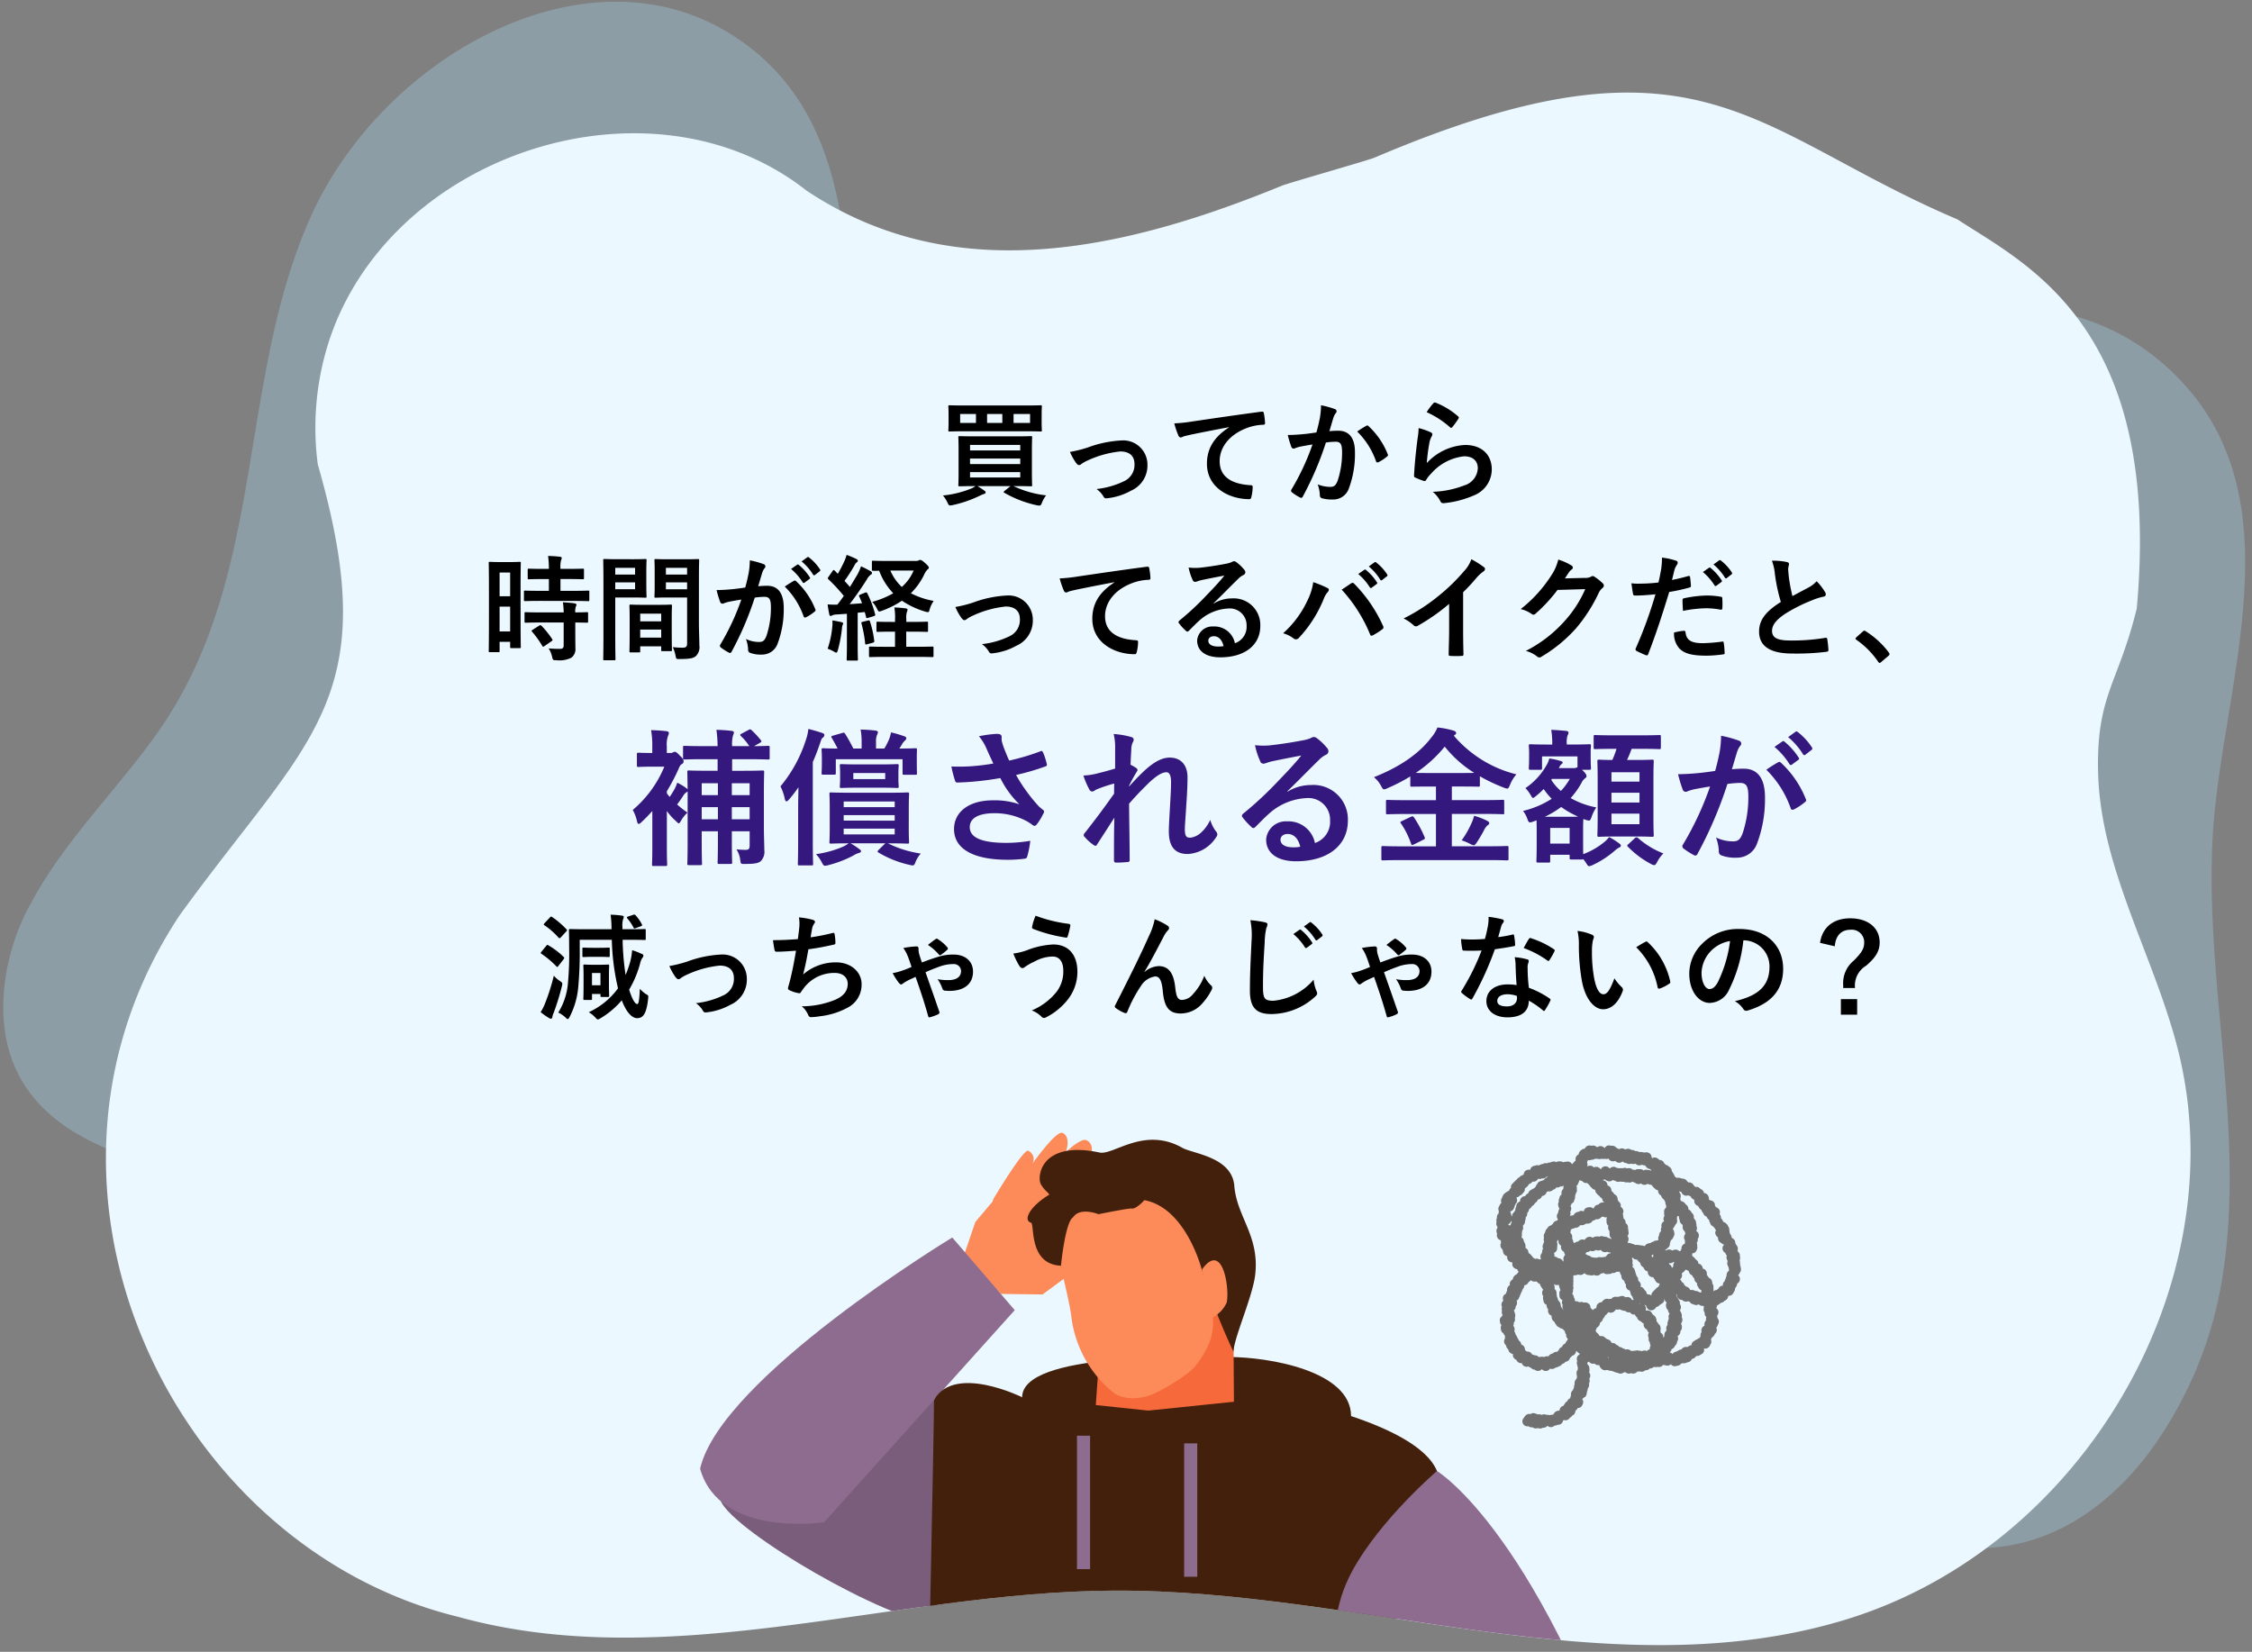
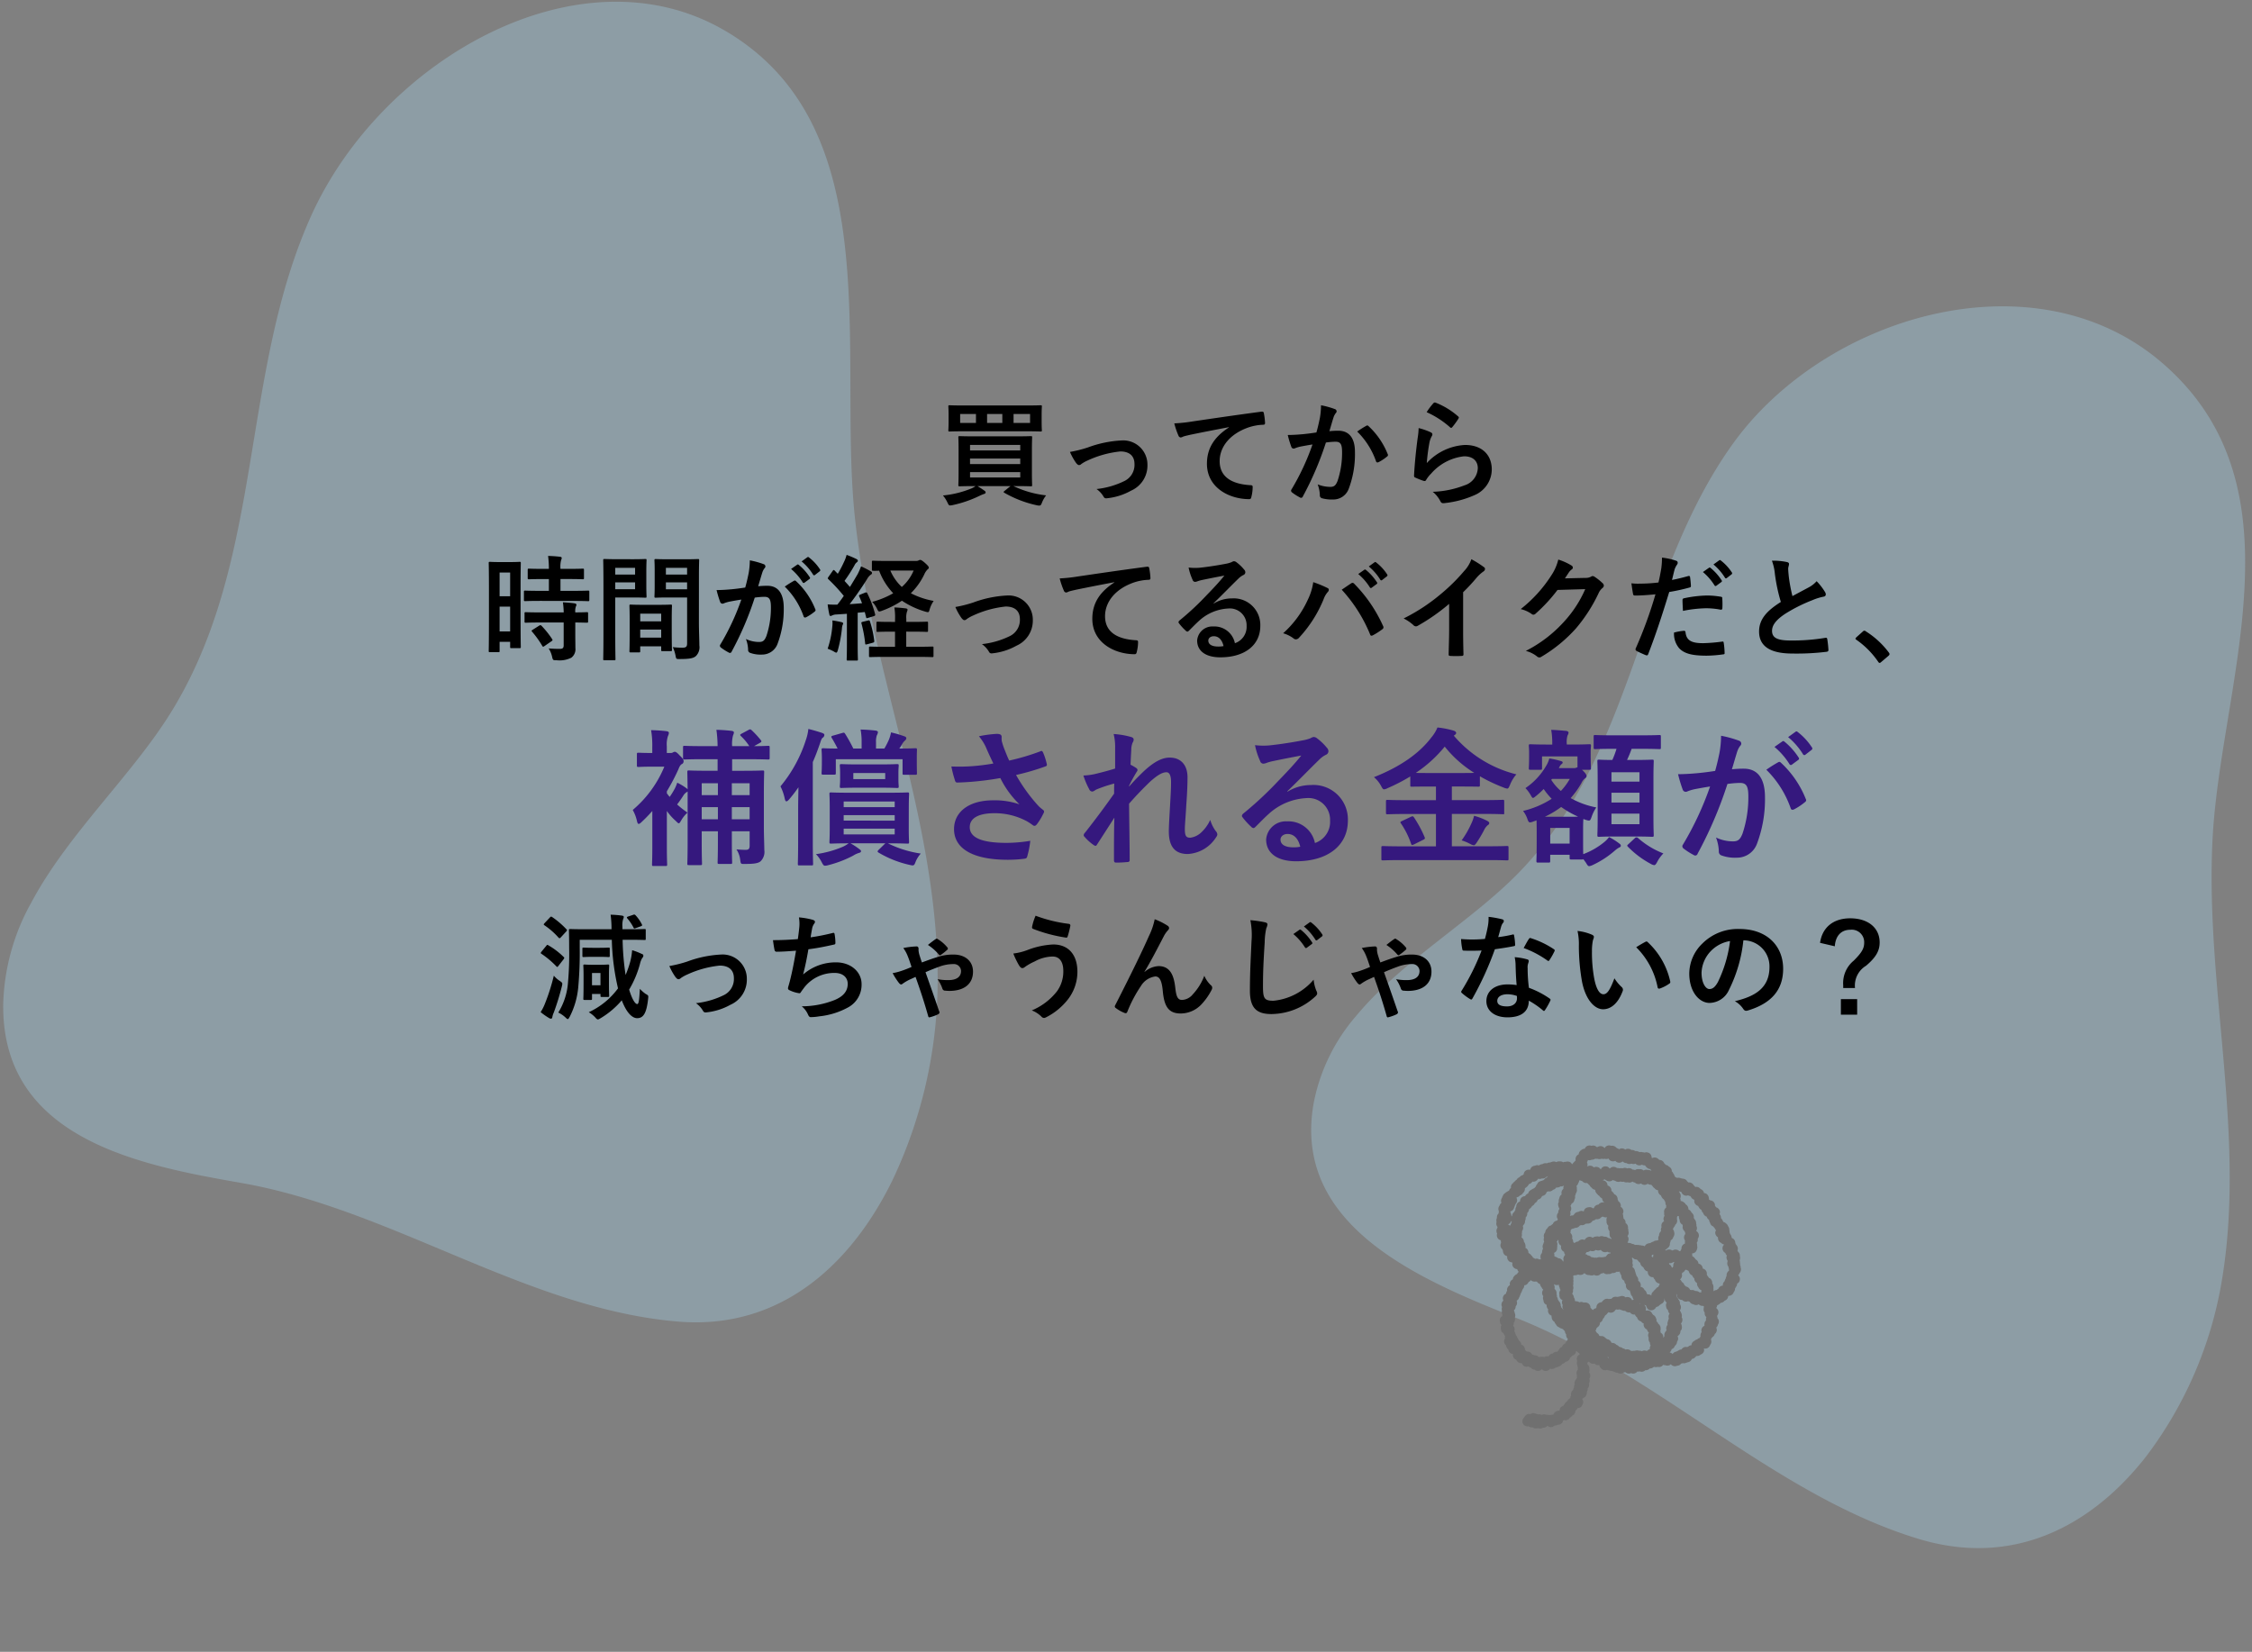
<svg xmlns="http://www.w3.org/2000/svg" width="334" height="245" viewBox="0 0 334 245">
  <rect x="0" y="0" width="334" height="245" fill="#808080" stroke="none" />
  <defs>
    <clipPath id="clip-path">
      <rect id="長方形_28780" data-name="長方形 28780" width="37.363" height="44.18" fill="#707070" />
    </clipPath>
    <clipPath id="clip-path-2">
      <path id="パス_1121431" data-name="パス 1121431" d="M258.38,248.172c-34.858,10.818-72.3-4.378-108.921-4.193-32.646.163-65.835,12.578-97.215,3.89-42.5-10.353-68.037-63.775-41.308-104.059,19.11-26.4,30.569-31.86,20.48-66.891a41.847,41.847,0,0,1,1.421-17.466c.121-.42.257-.841.4-1.256C42.7,30.492,81.018,18.312,103.907,36.332a52.888,52.888,0,0,0,7.71,4.271q.975.437,1.95.824c18.923,7.561,39.9,2.769,60.876-5.835.948-.387,1.9-.785,2.847-1.189,48.227-20.531,95.915-59.151,117.942-11.866a98.526,98.526,0,0,1,8.753,27.387c.071.4.131.807.191,1.21A98.169,98.169,0,0,1,302.6,89.054c-2.712,11.159-7.413,22.106-7.141,33.563.338,14.147,8.179,27.017,11.747,40.749a61.683,61.683,0,0,1,1.607,8.823c.04.392.08.784.111,1.183,2.812,31.787-18.767,64.929-50.545,74.8" transform="translate(0.001 0)" fill="#ebf8ff" />
    </clipPath>
    <clipPath id="clip-path-3">
-       <rect id="長方形_28783" data-name="長方形 28783" width="139.427" height="196.08" fill="none" />
-     </clipPath>
+       </clipPath>
    <clipPath id="clip-アートボード_8">
      <rect width="334" height="245" />
    </clipPath>
  </defs>
  <g id="アートボード_8" data-name="アートボード – 8" clip-path="url(#clip-アートボード_8)">
    <g id="グループ_167999" data-name="グループ 167999" transform="translate(-20221 9685.715)">
      <path id="パス_1121439" data-name="パス 1121439" d="M172.142,96.8c-.047-.323-.093-.643-.143-.96-.254-1.735-.527-3.418-.789-5.026-3.5-21.569,2.418-44.564-2.089-65.592q-.148-.695-.312-1.384c-.067-.284-.137-.567-.207-.848C165.079,9.038,154.223,2.331,141.831.52q-.646-.1-1.3-.171A59.389,59.389,0,0,0,112.8,4.1c-20.612,8.049-36.38,24.774-55.77,35.066C38.412,49.041,10.5,53.37,2.257,75.275q-.168.437-.319.882a36.14,36.14,0,0,0-1.5,6c-3.975,24.376,19.761,46.244,43.246,48.123,1.951.156,3.9.211,5.838.187.322-.005.641-.01.963-.021,21.515-.583,42.34-10.872,64.091-5.692,9.551,2.274,19.613,7.844,29.74,9.576q.362.062.724.117a27.8,27.8,0,0,0,14.289-1.223c15.384-5.8,14.8-22.506,12.813-36.429" transform="translate(20612.104 -9590.143) rotate(121)" fill="#abe1fc" opacity="0.3" />
      <path id="パス_1121448" data-name="パス 1121448" d="M186.628,96.8c-.051-.323-.1-.643-.155-.96-.276-1.735-.571-3.418-.855-5.026-3.8-21.569,2.622-44.564-2.264-65.592q-.161-.695-.338-1.384c-.073-.284-.149-.567-.225-.848C178.971,9.038,167.2,2.331,153.766.52,153.3.455,152.83.4,152.36.349A69.38,69.38,0,0,0,122.289,4.1C99.942,12.146,82.847,28.872,61.825,39.163,41.644,49.041,11.387,53.37,2.447,75.275q-.182.437-.346.882a33.863,33.863,0,0,0-1.626,6c-4.31,24.376,21.424,46.244,46.885,48.123,2.115.156,4.225.211,6.329.187.349-.005.695-.01,1.044-.021,23.326-.583,45.9-10.872,69.485-5.692,10.355,2.274,21.264,7.844,32.243,9.576q.392.062.785.117a32.541,32.541,0,0,0,15.492-1.223c16.679-5.8,16.043-22.506,13.891-36.429" transform="translate(20405.746 -9653.598) rotate(110)" fill="#abe1fc" opacity="0.3" />
      <g id="グループ_43257" data-name="グループ 43257" transform="translate(20236.709 -9693.777)">
-         <path id="パス_1121427" data-name="パス 1121427" d="M258.38,247.072c-34.858,10.818-72.3-4.378-108.921-4.193-32.646.163-65.835,12.578-97.215,3.89-42.5-10.353-68.037-63.775-41.308-104.059,19.11-26.4,30.569-31.86,20.48-66.891a41.847,41.847,0,0,1,1.421-17.466c.121-.42.257-.841.4-1.256C42.7,29.392,81.018,17.212,103.907,35.232a52.888,52.888,0,0,0,7.71,4.271q.975.437,1.95.824c18.923,7.561,39.9,2.769,60.876-5.835.948-.387,12.781-3.754,13.729-4.158C236.4,9.8,244.029,26.5,274.6,39.5c10.337,6.772,30.386,15.927,26.6,57.695-2.712,11.159-6.01,12.862-5.737,24.319.338,14.147,8.179,27.017,11.747,40.749a61.683,61.683,0,0,1,1.607,8.823c.04.392.08.784.111,1.183,2.812,31.787-18.767,64.929-50.545,74.8" transform="translate(0.001 1.1)" fill="#ebf8ff" />
        <g id="グループ_43241" data-name="グループ 43241" transform="matrix(-0.951, -0.309, 0.309, -0.951, 232.933, 226.837)">
          <g id="グループ_43196" data-name="グループ 43196" transform="translate(0 0)" clip-path="url(#clip-path)">
            <path id="パス_1121375" data-name="パス 1121375" d="M37.114,28.928c0,.01,0,.02,0,.03a.721.721,0,0,1,.063.165.7.7,0,0,1,.182.464.745.745,0,0,1-.054.32c0,.007,0,.014,0,.021a.7.7,0,0,1-.145.451.677.677,0,0,1,.187.573.764.764,0,0,1-.032.153.78.78,0,0,1,0,.186.9.9,0,0,1-.036.158.883.883,0,0,1-.013.179,2.454,2.454,0,0,1-.605.8l-.007.018a.785.785,0,0,1-.152.472.672.672,0,0,1,.026.605.816.816,0,0,1-.108.2.883.883,0,0,1-.039.106.8.8,0,0,1-.113.187.862.862,0,0,1-.044.109.78.78,0,0,1-.141.206.793.793,0,0,1-.285.481.815.815,0,0,1-.085.178.742.742,0,0,1-.266.256.8.8,0,0,1-.072.122c-.013.018-.028.037-.043.056a.694.694,0,0,1-.151.651.724.724,0,0,1-.5.264l-.017.011c-.012.017-.026.035-.04.052a.679.679,0,0,1-.241.594.766.766,0,0,1-.245.15c-.015.014-.03.028-.047.042a.684.684,0,0,1-.507.176.759.759,0,0,1-.242.254.8.8,0,0,1-.192.1.766.766,0,0,1-.225.2.738.738,0,0,1-.356.11.769.769,0,0,1-.252.2.8.8,0,0,1-.175.064.7.7,0,0,1-.164.137.917.917,0,0,1-.244.153.712.712,0,0,1-.441.047.73.73,0,0,1-.368.243l-.152.047a.707.707,0,0,1-.453,0,.7.7,0,0,1-.35.189.727.727,0,0,1-.341.148.666.666,0,0,1-.658-.218,4.585,4.585,0,0,1-.327.7c.007.021.014.042.02.065a.81.81,0,0,1,.069.556.713.713,0,0,1-.23.387c0,.018,0,.037,0,.057a.823.823,0,0,1-.082.524,1.321,1.321,0,0,1-.12.18l-.012.016a.712.712,0,0,1-.405.307.681.681,0,0,1-.273.546.759.759,0,0,1-.53.165.9.9,0,0,1-.08.052.692.692,0,0,1-.707.014.853.853,0,0,1-.088.037l-.051.017a.7.7,0,0,1-.411.267.714.714,0,0,1-.623-.119.743.743,0,0,1-.668.634.84.84,0,0,1-.142,0,.735.735,0,0,1-.338.1.81.81,0,0,1-.456-.105.626.626,0,0,1-.141-.065.785.785,0,0,1-.353-.047.7.7,0,0,1-.475.281.715.715,0,0,1-.407-.045.684.684,0,0,1-.455.267.717.717,0,0,1-.422-.043.777.777,0,0,1-.2.06.721.721,0,0,1-.4-.038.794.794,0,0,1-.234.069.974.974,0,0,1-.252,0,.71.71,0,0,1-.187-.02.722.722,0,0,1-.37.127.826.826,0,0,1-.1,0,.781.781,0,0,1-.23.046h-.038a.706.706,0,0,1-.471.159.761.761,0,0,1-.725-.546.858.858,0,0,1-.087-.039l-.039.011a.753.753,0,0,1-.69.2.98.98,0,0,1-.236-.084.75.75,0,0,1-.144-.064.765.765,0,0,1-.849-.261.828.828,0,0,1-.081-.029.771.771,0,0,1-.195-.115.7.7,0,0,1-.47-.075l-.029-.016a.771.771,0,0,1-.3-.1.685.685,0,0,1-.354-.441.836.836,0,0,1-.126-.068.759.759,0,0,1-.2-.187.787.787,0,0,1-.092-.063.757.757,0,0,1-.2-.232.741.741,0,0,1-.169-.115.759.759,0,0,1-.268-.026.7.7,0,0,1-.452.13c-.03,0-.058,0-.085-.007a.808.808,0,0,1-.247.021H12.74a.752.752,0,0,1-.331.04.7.7,0,0,1-.451-.2.694.694,0,0,1-.225-.11.693.693,0,0,1-.479.062.711.711,0,0,1-.4-.21.725.725,0,0,1-.223-.127.8.8,0,0,1-.1-.036.7.7,0,0,1-.605.055.791.791,0,0,1-.212-.108.748.748,0,0,1-.279-.057.7.7,0,0,1-.378-.335l-.023-.016a.681.681,0,0,1-.54-.071.806.806,0,0,1-.354-.386.661.661,0,0,1-.109-.259.745.745,0,0,1-.216-.027.752.752,0,0,1-.919-.586.78.78,0,0,1-.248-.133.691.691,0,0,1-.5-.175.671.671,0,0,1-.259-.627.808.808,0,0,1-.155-.111.713.713,0,0,1-.233-.39h0l-.046-.029a.9.9,0,0,1-.247-.163.8.8,0,0,1-.105-.121.8.8,0,0,1-.118-.094l-.025-.025a.762.762,0,0,1-.444-.09.853.853,0,0,1-.305-.188,1.194,1.194,0,0,1-.108-.121,1.406,1.406,0,0,1-.109-.094.709.709,0,0,1-.219-.385.671.671,0,0,1-.136-.3l-.029-.027a.766.766,0,0,1-.137-.185.8.8,0,0,1-.193-.148.76.76,0,0,1-.16-.236L3.1,36.038c-.013-.014-.026-.028-.037-.042l-.039-.022A.736.736,0,0,1,2.5,35.72a.751.751,0,0,1-.155-.267l-.013-.015a.777.777,0,0,1-.1-.143.691.691,0,0,1-.15-.105.886.886,0,0,1-.233-.207.693.693,0,0,1-.159-.5.887.887,0,0,1-.106-.126l-.021-.032a.71.71,0,0,1-.377-.311.78.78,0,0,1-.1-.242c-.015-.022-.029-.044-.043-.069a.83.83,0,0,1-.106-.429.7.7,0,0,1-.008-.1.826.826,0,0,1-.086-.145.839.839,0,0,1-.058-.166.849.849,0,0,1-.08-.15.791.791,0,0,1-.048-.164.739.739,0,0,1-.185-.3l-.011-.036a.776.776,0,0,1-.1-.824A.775.775,0,0,1,.461,31,.7.7,0,0,1,0,30.346a.676.676,0,0,1,.22-.559.744.744,0,0,1-.036-.347.759.759,0,0,1,.065-.234.779.779,0,0,1,.013-.123.858.858,0,0,1,.025-.1.709.709,0,0,1-.01-.47.782.782,0,0,1,.028-.078.756.756,0,0,1,.053-.3.8.8,0,0,1,.448-.45.685.685,0,0,1,.1-.057l.008-.011a.7.7,0,0,1,.12-.651.8.8,0,0,1,.17-.17.749.749,0,0,1,.18-.294.791.791,0,0,1,.273-.186.673.673,0,0,1,.187-.3.934.934,0,0,1,.2-.208.712.712,0,0,1,.015-.429.748.748,0,0,1-.5-1,.931.931,0,0,1-.005-.107A.753.753,0,0,1,1.4,24a.7.7,0,0,1-.372-.512.745.745,0,0,1,.023-.376.686.686,0,0,1,.1-.483l-.006-.019a.686.686,0,0,1-.217-.512.7.7,0,0,1,.134-.448c0-.024,0-.049,0-.075a.723.723,0,0,1,.177-.45.778.778,0,0,1,.119-.26c0-.016-.006-.031-.008-.046a.882.882,0,0,1-.037-.186.7.7,0,0,1-.12-.652c.007-.024.014-.047.023-.069a.757.757,0,0,1,.044-.29.745.745,0,0,1,.683-.506.678.678,0,0,1-.026-.8.748.748,0,0,1,.194-.215c.012-.021.025-.043.039-.064a.806.806,0,0,1,.491-.328l.019-.008a.7.7,0,0,1,.048-.11.851.851,0,0,1,.182-.319.748.748,0,0,1,.26-.189.735.735,0,0,1,.25-.537.793.793,0,0,1,.214-.139.924.924,0,0,1,.071-.064c.034-.028.071-.055.109-.082l.029-.021a.71.71,0,0,1,.411-.166q.031-.026.066-.051a.818.818,0,0,1,.153-.086.684.684,0,0,1,.327-.42.8.8,0,0,1,.145-.07.789.789,0,0,1,.146-.106.728.728,0,0,1,.8.034h0a.7.7,0,0,1,.359-.333.742.742,0,0,1,.38-.064.723.723,0,0,1,.318-.04.731.731,0,0,1,.477-.5.768.768,0,0,1,.213-.041.8.8,0,0,1,.251-.123.785.785,0,0,1,.258-.036h0c.037-.05.088-.117.127-.165a.7.7,0,0,1,.4-.26.742.742,0,0,1,.2-.272.725.725,0,0,1,.343-.18.728.728,0,0,1,.25-.283.694.694,0,0,1,.48-.134l.054-.034a.764.764,0,0,1,.288-.1.766.766,0,0,1,.8-.515.755.755,0,0,1,.262-.155.677.677,0,0,1,.573.026.855.855,0,0,1,.126-.046l.028-.008a.69.69,0,0,1,.077-.05.757.757,0,0,1,.488-.34A.728.728,0,0,1,13,11.73a.848.848,0,0,1,.123-.029.973.973,0,0,1,.25-.006.727.727,0,0,1,.252.028h.007a.8.8,0,0,1,.241.007.774.774,0,0,1,.256-.058.853.853,0,0,1,.133,0,.822.822,0,0,1,.2-.03.781.781,0,0,1,.155.011.739.739,0,0,1,.516-.18.808.808,0,0,1,.458.162.731.731,0,0,1,.337.35.7.7,0,0,1,.5-.1.865.865,0,0,1,.257.084.708.708,0,0,1,.593-.108.775.775,0,0,1,.243.1.759.759,0,0,1,.087,0,.784.784,0,0,1,.082-.122.754.754,0,0,1,.011-.206.8.8,0,0,1-.1-.112.735.735,0,0,1-.443-.514c0-.02-.009-.041-.013-.063a.76.76,0,0,1-.095-.23.786.786,0,0,1-.021-.19q-.014-.035-.025-.073a.7.7,0,0,1-.309-.465.724.724,0,0,1,.022-.4.716.716,0,0,1-.181-.387.775.775,0,0,1,.007-.3.751.751,0,0,1-.12-.345.719.719,0,0,1,.065-.41.793.793,0,0,1-.056-.259.776.776,0,0,1,.011-.182.785.785,0,0,1-.019-.154c0-.016,0-.031,0-.046a.785.785,0,0,1-.048-.293.689.689,0,0,1,.267-.562.644.644,0,0,1,.148-.24.735.735,0,0,1-.313-.737V5.663a1.234,1.234,0,0,1,.026-.195.714.714,0,0,1,.5-.545.949.949,0,0,1,.049-.213.763.763,0,0,1,.12-.217.7.7,0,0,1,.018-.12.685.685,0,0,1,.062-.547.751.751,0,0,1,.175-.221.777.777,0,0,1,.1-.239.831.831,0,0,1,.134-.164.753.753,0,0,1,.136-.3.716.716,0,0,1,.6-.3.806.806,0,0,1,.056-.068c.014-.015.029-.03.044-.044a.7.7,0,0,1,.236-.669.75.75,0,0,1,.33-.174.787.787,0,0,1,.122-.117.747.747,0,0,1,.271-.134.715.715,0,0,1,.282-.313.713.713,0,0,1,.694-.053c.017-.016.034-.03.051-.044a.687.687,0,0,1,.4-.388A.854.854,0,0,1,21,.558a.716.716,0,0,1,.354-.24A.759.759,0,0,1,21.7.282a.733.733,0,0,1,.345-.17A.714.714,0,0,1,22.48.14a.779.779,0,0,1,.292-.085A.771.771,0,0,1,23.114.1a.722.722,0,0,1,.375-.1H23.5a.738.738,0,0,1,.642,1.087l-.008.036c-.044.187-.178.75-.747.781a.674.674,0,0,1-.511.3.779.779,0,0,1-.266-.008.782.782,0,0,1-.279,0,.808.808,0,0,1-.2.087.739.739,0,0,1-.366.023.766.766,0,0,1-.241.162.721.721,0,0,1-.4.061A.969.969,0,0,1,21,2.565a.9.9,0,0,1-.2.046.779.779,0,0,1-.172.028l-.047.034a.927.927,0,0,1-.223.107l-.065.033a.756.756,0,0,1-.147.076.667.667,0,0,1-.048.193.806.806,0,0,1-.573.608l0,0a.794.794,0,0,1-.074.074.685.685,0,0,1-.1.6.746.746,0,0,1-.242.235.761.761,0,0,1-.082.3l0,.005a.779.779,0,0,1-.061.235.756.756,0,0,1-.17.253.808.808,0,0,1-.035.195.726.726,0,0,1-.259.377.736.736,0,0,1,.027.353c0,.02-.007.039-.011.057s0,.019,0,.029a.734.734,0,0,1,.108.443.72.72,0,0,1-.142.4.908.908,0,0,1,.009.119.791.791,0,0,1-.037.255.842.842,0,0,1,.056.506.76.76,0,0,1,.11.32.812.812,0,0,1-.075.449c0,.015-.007.03-.011.043a.652.652,0,0,1-.06.224.749.749,0,0,1,.123.291q.006.031.01.06a.735.735,0,0,1,.177.346.711.711,0,0,1-.039.457.831.831,0,0,1,.048.143.791.791,0,0,1,.021.149c.007.015.014.031.019.046a.781.781,0,0,1,.179.28.821.821,0,0,1,.187.344.953.953,0,0,1,.029.251l0,.016a.753.753,0,0,1,.161.308.708.708,0,0,1-.226.739.668.668,0,0,1,.134.132.764.764,0,0,1,.294.086.793.793,0,0,1,.142.093.684.684,0,0,1,.105-.016.693.693,0,0,1,.044-.493.7.7,0,0,1,.312-.354.763.763,0,0,1,.075-.208.826.826,0,0,1,.121-.173.7.7,0,0,1,.119-.484.707.707,0,0,1,.336-.289.79.79,0,0,1,.13-.241.751.751,0,0,1,.233-.2.753.753,0,0,1,.335-.482.746.746,0,0,1,.317-.265.934.934,0,0,1,.082-.078.866.866,0,0,1,.076-.057.776.776,0,0,1,.184-.191.687.687,0,0,1,.514-.15.678.678,0,0,1,.389-.488.688.688,0,0,1,.73.044.754.754,0,0,1,1-.413.852.852,0,0,1,.121-.019.693.693,0,0,1,.48.115.811.811,0,0,1,.091,0,.75.75,0,0,1,.325.079.746.746,0,0,1,1.1.164.677.677,0,0,1,.627-.013.74.74,0,0,1,.289.221.735.735,0,0,1,.367.108.676.676,0,0,1,.363.559.776.776,0,0,1,.666.158.74.74,0,0,1,.215.278.8.8,0,0,1,.492.459.729.729,0,0,1,.321.224.678.678,0,0,1,.149.689.714.714,0,0,1,.094.338.749.749,0,0,1,.115.12.733.733,0,0,1,.259.226.68.68,0,0,1,.5.379l.024.045c.019.036.039.073.057.108a.73.73,0,0,1,.066.481c.005.018.01.037.014.056a.7.7,0,0,1,.346.384l.007.014A1.364,1.364,0,0,1,32,13.69a.665.665,0,0,1-.137.727l.006.021a.8.8,0,0,1,.032.217.706.706,0,0,1,.227.4.784.784,0,0,1,.016.125.839.839,0,0,1,.148.354.773.773,0,0,1,.008.175.685.685,0,0,1,.227.475.713.713,0,0,1-.112.473l.007.027a.743.743,0,0,1-.066,1.089.8.8,0,0,1,.019.264.833.833,0,0,1-.041.2.7.7,0,0,1,.082.481.77.77,0,0,1-.223.439.674.674,0,0,1,.089.577.773.773,0,0,1-.23.375.711.711,0,0,1-.016.447.964.964,0,0,1-.122.236.735.735,0,0,1-.218.261.771.771,0,0,1-.068.262.837.837,0,0,1-.065.118.767.767,0,0,1,.335.314l0,0a.765.765,0,0,1,.571.063.669.669,0,0,1,.386.6.766.766,0,0,1,.123.053.68.68,0,0,1,.61.121.7.7,0,0,1,.3.479.835.835,0,0,1,.077.051l.012.007a.68.68,0,0,1,.552.2.736.736,0,0,1,.213.33.746.746,0,0,1,.128.2.72.72,0,0,1,.344.235.685.685,0,0,1,.166.619.921.921,0,0,1,.093.2.71.71,0,0,1,.061.16.758.758,0,0,1,.736.385.777.777,0,0,1,.094.386.776.776,0,0,1,.18.254.688.688,0,0,1,.049.515.714.714,0,0,1,.013.193.726.726,0,0,1,.341.43.762.762,0,0,1,.034.234.77.77,0,0,1,.113.259.781.781,0,0,1,.016.32.814.814,0,0,1,.058.189.684.684,0,0,1-.09.52.83.83,0,0,1,.036.171M23.528,1.474l.032,0-.032,0ZM27.5,27.756a.694.694,0,0,1,.081-.329.7.7,0,0,1-.227-.438c0-.014,0-.028-.005-.041a.812.812,0,0,1-.077-.245c0-.028-.008-.055-.009-.082a.852.852,0,0,1-.06-.2.7.7,0,0,1,.263-.7.723.723,0,0,1-.182-.366c-.005-.025-.009-.049-.012-.072l-.023-.006a.772.772,0,0,1-.179-.041.8.8,0,0,1-.168,0,.768.768,0,0,1-.283-.078.691.691,0,0,1-.563-.037.917.917,0,0,1-.282-.218l-.013.027a.771.771,0,0,1,.006.168c0,.008,0,.015,0,.023a.685.685,0,0,1,.12.534,1.037,1.037,0,0,1-.068.239.817.817,0,0,1-.025.083l.025.017a.717.717,0,0,1,.272.344.7.7,0,0,1,.462.218.691.691,0,0,1,.22.5l.007.012a.691.691,0,0,1,.476.294.727.727,0,0,1,.145.354.668.668,0,0,1,.1.04m-1.758-7.019c-.009-.028-.016-.055-.022-.08a.685.685,0,0,1-.4-.334.752.752,0,0,1-.1-.292.847.847,0,0,1-.064-.088.779.779,0,0,1-.113-.272.849.849,0,0,1-.291-.384.782.782,0,0,1-.229-.171.757.757,0,0,1-.251-.192.741.741,0,0,1-.173-.334l-.027-.026a.8.8,0,0,1-.15-.206.752.752,0,0,1-.248-.147l-.017-.016a.75.75,0,0,1-.15-.078l-.005.014a.775.775,0,0,1,.174.161.7.7,0,0,1,.162.472.773.773,0,0,1,.128.142.689.689,0,0,1,.13.536l.022.016a.691.691,0,0,1,.567.373.8.8,0,0,1,.091.264c.01.017.02.034.03.053a.736.736,0,0,1,.024.639.7.7,0,0,1,.243.3.749.749,0,0,1,.215.313c.006.017.012.033.017.049.032-.018.06-.033.083-.045L25.4,21.4a.732.732,0,0,1,.6-.1l.031-.01c0-.009,0-.018,0-.026a.746.746,0,0,1-.2-.262.9.9,0,0,1-.08-.261m-3,8.887-.011.005a.805.805,0,0,1-.088.034.691.691,0,0,1-.324.266,1.084,1.084,0,0,1-.212.1.779.779,0,0,1-.278.041l-.016.006a.785.785,0,0,1-.385.212.76.76,0,0,1-.3.01.8.8,0,0,1-.221.068.76.76,0,0,1-.425-.055.849.849,0,0,1-.1.017.731.731,0,0,1-.377-.05.7.7,0,0,1,0,.127.693.693,0,0,1,.395.336A.77.77,0,0,1,20.5,31l.007.012a.739.739,0,0,1,.1.316.728.728,0,0,1,.295.276.707.707,0,0,1,.122.441.715.715,0,0,1,.35.274.728.728,0,0,1,.136.34.663.663,0,0,1,.086.534.742.742,0,0,1,.322-.117.768.768,0,0,1,.293.014l.047-.031a.783.783,0,0,1,.082-.044.748.748,0,0,1,.1-.118.732.732,0,0,1,.217-.308.749.749,0,0,1,.4-.178l.024-.022.042-.034a.759.759,0,0,1,.161-.191.816.816,0,0,1,.209-.133.769.769,0,0,1,.262-.473.738.738,0,0,1,.359-.171.736.736,0,0,1,.217-.1.787.787,0,0,1,.186-.226.742.742,0,0,1,.409-.179l.018-.016a.833.833,0,0,1,.131-.093l0,0a.711.711,0,0,1,.243-.385.747.747,0,0,1,.309-.16.873.873,0,0,1,.081-.079,1.448,1.448,0,0,1,.118-.09l.013-.009a.753.753,0,0,1,.226-.131.639.639,0,0,1,.093-.26l-.02-.039a.752.752,0,0,1-.074-.334.708.708,0,0,1-.369-.3.716.716,0,0,1-.121-.4.762.762,0,0,1-.176-.16.822.822,0,0,1-.156-.31.7.7,0,0,1-.23-.076.887.887,0,0,1-.08.13.76.76,0,0,1-.367.267.733.733,0,0,1-.193.3.784.784,0,0,1-.629.213.671.671,0,0,1-.067.163.806.806,0,0,1-.362.453.712.712,0,0,1-.572.073m.078-2.641a.783.783,0,0,1-.241-.079.82.82,0,0,1-.234.02.732.732,0,0,1-.365-.113.822.822,0,0,1-.227.056.865.865,0,0,1-.1.006.769.769,0,0,1-.1-.006A.831.831,0,0,1,21.18,27a.756.756,0,0,1-.258.181.775.775,0,0,1-.312.071h0a.755.755,0,0,1-.286.106l-.015.013a.744.744,0,0,1-.287.149,2.967,2.967,0,0,0-.181.42.7.7,0,0,1-.375.307.712.712,0,0,1,.017.125.78.78,0,0,1,.512-.038.708.708,0,0,1,.42-.2A.735.735,0,0,1,21,28.3a.718.718,0,0,1,.346-.212.75.75,0,0,1,.35-.026.769.769,0,0,1,.75-.372.791.791,0,0,1,.461-.374.706.706,0,0,1,.1-.322.847.847,0,0,1-.185-.01M25.387,21.4a.585.585,0,0,0-.082.063h0a.8.8,0,0,1,.082-.063M27.021,37.14a.9.9,0,0,1,.11.021.755.755,0,0,1,.086-.089.767.767,0,0,1-.017-.205.787.787,0,0,1,.039-.214q0-.04,0-.084a.723.723,0,0,1,.116-.377s0-.01,0-.015a.674.674,0,0,1-.181-.392.717.717,0,0,1-.113-.415.762.762,0,0,1,.048-.266.875.875,0,0,1-.021-.182.839.839,0,0,1,.021-.2A.723.723,0,0,1,27,34.341a.866.866,0,0,1,.016-.188.952.952,0,0,1-.009-.1.668.668,0,0,1,.232-.573c0-.006,0-.011,0-.017a.739.739,0,0,1,.055-.351.738.738,0,0,1-.271-.493.823.823,0,0,1,.036-.354.724.724,0,0,1-.15-.341.757.757,0,0,1,0-.288c-.019.02-.04.04-.063.06a.722.722,0,0,1-.353.172.682.682,0,0,1-.109.2.7.7,0,0,1-.249.42.772.772,0,0,1-.245.146.875.875,0,0,1-.119.122.683.683,0,0,1-.615.166.687.687,0,0,1-.245.68.874.874,0,0,1-.261.153.674.674,0,0,1-.636.035.761.761,0,0,1-.134.081.687.687,0,0,1-.3.6.773.773,0,0,1-.173.1c-.007.013-.015.026-.024.038a.814.814,0,0,1-.413.448.733.733,0,0,1-.332.072.794.794,0,0,1,.493.415.8.8,0,0,1,.087.09.756.756,0,0,1,.392.148.935.935,0,0,1,.074.061.742.742,0,0,1,.279.109l0,0a1.269,1.269,0,0,1,.13.073l.021.011c.033.018.067.037.1.058a.787.787,0,0,1,.326.414.8.8,0,0,1,.473.061.874.874,0,0,1,.146.085.9.9,0,0,1,.087.031.744.744,0,0,1,.287.208l.049.015a.778.778,0,0,1,.257.144.776.776,0,0,1,.108.023l.067.022a.728.728,0,0,1,.488-.065.8.8,0,0,1,.287.119.8.8,0,0,1,.226,0m-9.315,4.813a.745.745,0,0,1,.324-.024.852.852,0,0,1,.322.116.758.758,0,0,1,.253.169l.049.009a.843.843,0,0,1,.455-.035.687.687,0,0,1,.493-.249.709.709,0,0,1,.454.1.789.789,0,0,1,.581-.184.723.723,0,0,1,.37-.172.732.732,0,0,1,.353.019.9.9,0,0,1,.1-.025.723.723,0,0,1,.479.074c.021-.008.041-.015.062-.02a.7.7,0,0,1,.523-.335.723.723,0,0,1,.514.113.706.706,0,0,1,.466-.209.668.668,0,0,1,.593.225.783.783,0,0,1,.429-.2c.033,0,.065-.006.094-.007a.758.758,0,0,1,.294-.119l.068-.011.059-.01.049-.008a.742.742,0,0,1,.293-.156.761.761,0,0,1,.267-.028c.024-.013.048-.023.072-.033a.765.765,0,0,1,.248-.056.765.765,0,0,1,.183-.185.781.781,0,0,1,.276-.132.726.726,0,0,1,.518-.209.743.743,0,0,1,.02-.334l.008-.026a.774.774,0,0,1-.231-.6.748.748,0,0,1-.328.24.764.764,0,0,1-.274.053.713.713,0,0,1-.369-.106l-.029.011a.745.745,0,0,1-.286.174.735.735,0,0,1-.7-.118c-.026,0-.05,0-.077,0a.725.725,0,0,1-.538.624.684.684,0,0,1-.645-.12.718.718,0,0,1-.08.06.686.686,0,0,1-.477.37.733.733,0,0,1-.469-.036.874.874,0,0,1-.36.076.809.809,0,0,1-.233.1l-.017.005c-.033.011-.082.026-.142.039l-.07.012a.754.754,0,0,1-.357.182.763.763,0,0,1-.282.009.747.747,0,0,1-.312.136.69.69,0,0,1-.492-.064.775.775,0,0,1-.132.038.793.793,0,0,1-.246.01.729.729,0,0,1-.465.3l-.048.007a.828.828,0,0,1-.242.084.722.722,0,0,1-.465-.059.746.746,0,0,1-.438.256.786.786,0,0,1-.139.013.782.782,0,0,1-.166.049.742.742,0,0,1-.351-.014l-.033.018a.7.7,0,0,1,.217.2m-4.252-9.044c0,.021-.006.041-.01.06a.754.754,0,0,1,.046.3.712.712,0,0,1-.129.406.728.728,0,0,1,.13.372.807.807,0,0,1-.012.225.743.743,0,0,1,.123.334.693.693,0,0,1-.215.614.688.688,0,0,1,.223.462.753.753,0,0,1-.031.324.694.694,0,0,1,.175.381.745.745,0,0,1,.111.314.706.706,0,0,1-.138.533.8.8,0,0,1,.062.212c0,.026.007.051.008.075a.668.668,0,0,1,.268.409.726.726,0,0,1,.115.138.753.753,0,0,1,.183.167l.032.018c.022.013.043.028.063.042a.775.775,0,0,1,.218.092.93.93,0,0,1,.207.175.72.72,0,0,1,.136.15.752.752,0,0,1,.305.12.8.8,0,0,1,.319.415.673.673,0,0,1,.034.069.676.676,0,0,1,.577.128.743.743,0,0,1,.318.153l.049.042a.788.788,0,0,1,.236.141l.006.005a.844.844,0,0,1,.194-.056.816.816,0,0,1,.341.015l.036,0a.739.739,0,0,1,.481-.316.708.708,0,0,1,.462.058l.008,0h0a.7.7,0,0,1,.415-.222.753.753,0,0,1,.484.069.713.713,0,0,1,.391.031.7.7,0,0,1,.46-.3.748.748,0,0,1,.176-.018.79.79,0,0,1,.256-.1.737.737,0,0,1,.339,0,.78.78,0,0,1,.247-.1.8.8,0,0,1,.221-.018.725.725,0,0,1,.341-.172.707.707,0,0,1,.446.03l.013,0a.732.732,0,0,1,.349,0,.7.7,0,0,1,.465-.362.819.819,0,0,1,.439.01.668.668,0,0,1,.236.07h.06a.773.773,0,0,1,.212-.208l-.007-.016a.748.748,0,0,1-.914-.512.727.727,0,0,1-.493-.138.691.691,0,0,1-.292-.416.819.819,0,0,1-.15-.1.748.748,0,0,1-.3-.16.839.839,0,0,1-.111-.113.689.689,0,0,1-.493-.2.715.715,0,0,1-.223-.372q-.027-.023-.054-.05a.79.79,0,0,1-.136-.179.757.757,0,0,1-.383-.224.734.734,0,0,1-.2-.458.747.747,0,0,1-.45-.259.68.68,0,0,1-.158-.628c-.015-.016-.028-.033-.041-.05a.76.76,0,0,1-.137-.279l-.009-.013a.754.754,0,0,1-.129-.282.689.689,0,0,1-.422-.326.766.766,0,0,1-.093-.217l-.018-.017a.746.746,0,0,1-.479-.385.771.771,0,0,1-.083-.256.817.817,0,0,1-.13-.2A.9.9,0,0,1,18,32.252a.791.791,0,0,1-.128-.214.676.676,0,0,1,0-.566.691.691,0,0,1-.311-.429.854.854,0,0,1-.016-.367.693.693,0,0,1,.012-.145.786.786,0,0,1-.113.018l-.011,0c-.024,0-.056.01-.094.015l-.069.017a.635.635,0,0,1-.066.012l-.058.007a.769.769,0,0,1-.276-.026.76.76,0,0,1-.474-.02.656.656,0,0,1-.31.1.888.888,0,0,1-.141.048.761.761,0,0,1-.211.025.734.734,0,0,1-.3.049l-.016.006a.713.713,0,0,1-.428.025.752.752,0,0,1-.05.123.788.788,0,0,1-.323.437,1.214,1.214,0,0,1-.128.073.768.768,0,0,1-.178.087.769.769,0,0,1-.128.165.809.809,0,0,1-.206.151c-.01.016-.022.031-.033.047a.69.69,0,0,1-.4.274.889.889,0,0,1-.1.073.672.672,0,0,1-.107.082c-.006.016-.013.032-.02.047a.691.691,0,0,1,.137.539m-.157-3.2c0,.025.008.05.011.072a.734.734,0,0,1,.039.271l.025-.013a.757.757,0,0,1,.159-.083.916.916,0,0,1,.028-.188.719.719,0,0,1-.109-.124.626.626,0,0,1-.09.007.614.614,0,0,1-.074,0l.01.064m-.239-2.795a.743.743,0,0,1,.309.467l.017.021a.737.737,0,0,1,.516.115.768.768,0,0,1,.222.21.88.88,0,0,1,.132.069l.018.012a.761.761,0,0,1,.262.107.7.7,0,0,1,.294.344l.017.01.022.014a.775.775,0,0,1,.235.092.837.837,0,0,1,.121.086.878.878,0,0,1,.089.039.82.82,0,0,1,.142.091.934.934,0,0,1,.116-.035.7.7,0,0,1,.537.074l.065,0,.061,0c0-.015,0-.031,0-.047a.824.824,0,0,1-.074-.143.8.8,0,0,1-.139-.216.807.807,0,0,1-.07-.332.785.785,0,0,1-.1-.134.7.7,0,0,1-.1-.454.676.676,0,0,1-.469-.3.828.828,0,0,1-.082-.14.865.865,0,0,1-.07-.08.776.776,0,0,1-.1-.164q-.028-.028-.055-.061a.776.776,0,0,1-.1-.157.773.773,0,0,1-.059-.061.842.842,0,0,1-.074-.1.775.775,0,0,1-.229-.17.722.722,0,0,1-.2-.4l-.044-.021a.835.835,0,0,1-.312-.172.694.694,0,0,1-.25-.567L13.7,24.9a.68.68,0,0,1-.556-.122.828.828,0,0,1-.149-.13.852.852,0,0,1-.192-.091.712.712,0,0,1-.292-.33.845.845,0,0,1-.114-.052l-.038-.022a.715.715,0,0,1-.31.07.777.777,0,0,1-.163-.017.757.757,0,0,1-.122-.037h0a.678.678,0,0,1-.019.549.772.772,0,0,1-.081.145.784.784,0,0,1-.039.119,1.143,1.143,0,0,1-.086.165.785.785,0,0,1-.079.134.887.887,0,0,1-.03.09.711.711,0,0,1-.263.341.739.739,0,0,1-.046.319l-.015.038c.008.026.014.051.019.074l.013.027a.7.7,0,0,1,.041.07.773.773,0,0,1,.641.142.756.756,0,0,1,.177.19.816.816,0,0,1,.16.093.774.774,0,0,1,.183.187.705.705,0,0,1,.716.067m.056-4.383a.751.751,0,0,1-.038-.071.816.816,0,0,1-.16.088.666.666,0,0,1,.2-.017M10.041,29.2a.9.9,0,0,1-.029.1.694.694,0,0,1,.064.509.805.805,0,0,1-.024.085c.015.012.03.024.044.038l.045,0a.806.806,0,0,1,.1-.067.7.7,0,0,1,.4-.281.883.883,0,0,1,.126-.026.742.742,0,0,1-.084-.156.7.7,0,0,1-.423-.228.874.874,0,0,1-.109-.14.718.718,0,0,1-.1.077.829.829,0,0,1-.017.09m.277,2.592a.708.708,0,0,1-.457-.09.628.628,0,0,1-.151.081.847.847,0,0,1-.005.141.962.962,0,0,1-.043.19.744.744,0,0,1,.062.349.693.693,0,0,1-.3.557.782.782,0,0,1,.044.191.749.749,0,0,1,.088.268v.006a.742.742,0,0,1,.287.417.716.716,0,0,1-.04.5.825.825,0,0,1,.064.117.759.759,0,0,1,.035.092.736.736,0,0,1,.142.158.705.705,0,0,1,.35.274.73.73,0,0,1,.139.358.7.7,0,0,1,.076.187.75.75,0,0,1,.43.2.716.716,0,0,1,.219.369.679.679,0,0,1,.246.467l.01.009a.694.694,0,0,1,.245-.064q-.008-.039-.013-.081a1.022,1.022,0,0,1-.005-.146l-.006-.025a.918.918,0,0,1-.067-.2.725.725,0,0,1-.137-.369.7.7,0,0,1,.12-.5.787.787,0,0,1,.082-.408.68.68,0,0,1,.069-.28.7.7,0,0,1-.1-.1.847.847,0,0,1-.246-.32.833.833,0,0,1-.137-.422.761.761,0,0,1,.048-.309c0-.014,0-.028,0-.042a.678.678,0,0,1,.218-.525.716.716,0,0,1-.032-.342v0c0-.028,0-.066.006-.111a.723.723,0,0,1-.031-.526.737.737,0,0,1,.182-.313c.006-.016.012-.033.019-.049a.771.771,0,0,1,.219-.3h0a.668.668,0,0,1-.181-.007.7.7,0,0,1-.383.279.8.8,0,0,1-.246.041.64.64,0,0,1-.182-.026.77.77,0,0,1-.123.013.706.706,0,0,1-.507.284M2.811,27.948a.83.83,0,0,1-.095.145.886.886,0,0,1-.08.086.747.747,0,0,1-.1.328.7.7,0,0,1-.4.336l0,0a.723.723,0,0,1,.05.475.768.768,0,0,1-.1.243.835.835,0,0,1-.028.405.784.784,0,0,1,.021.174.81.81,0,0,1-.031.241.76.76,0,0,1,.075.251.8.8,0,0,1-.1.5.888.888,0,0,1-.054.128c0,.016-.009.031-.014.046a.748.748,0,0,1,.129.241.739.739,0,0,1,.134.223.71.71,0,0,1,.289.338.743.743,0,0,1,.067.329.743.743,0,0,1,.042.147.745.745,0,0,1,.224.243.7.7,0,0,1,.107.453.719.719,0,0,1,.317.253c.011.015.021.03.03.044a.685.685,0,0,1,.47.272.731.731,0,0,1,.078.828l.044.019a.7.7,0,0,1,.442.1.689.689,0,0,1,.486.223.717.717,0,0,1,.207.387.752.752,0,0,1,.07.049.733.733,0,0,1,.345.2.67.67,0,0,1,.2.7.754.754,0,0,1,.235.155.859.859,0,0,1,.088.1.737.737,0,0,1,.251.145.7.7,0,0,1,.478.2.782.782,0,0,1,.152.19l.042.036a.742.742,0,0,1,.2.284l.03.032a.737.737,0,0,1,.319.166.814.814,0,0,1,.156.175A.69.69,0,0,1,8.071,38a.794.794,0,0,1,.177.19.821.821,0,0,1,.142.084.749.749,0,0,1,.243.279.735.735,0,0,1,.323.118,1.077,1.077,0,0,1,.152.119.843.843,0,0,1,.17.163.727.727,0,0,1,.4.09.69.69,0,0,1,.394.549.792.792,0,0,1,.114.069.761.761,0,0,1,.229.046.726.726,0,0,1,.311.208c.039.017.071.033.095.045l.058.023a.748.748,0,0,1,.306.01.674.674,0,0,1,.6-.159.688.688,0,0,1,.482.31.806.806,0,0,1,.173,0,.886.886,0,0,1,.108.018.643.643,0,0,1,.107-.064.67.67,0,0,1-.215-.173.813.813,0,0,1-.265-.4.748.748,0,0,1-.023-.334.716.716,0,0,1-.176-.345.678.678,0,0,1-.438-.016.865.865,0,0,1-.315-.127.773.773,0,0,1-.124-.1.778.778,0,0,1-.3-.134.811.811,0,0,1-.3-.422l-.02-.037a.707.707,0,0,1-.447-.173A.855.855,0,0,1,9.9,37.71a.741.741,0,0,1-.3-.172.684.684,0,0,1-.244-.47.78.78,0,0,1-.146-.125l-.02-.022a.749.749,0,0,1-.26-.2.758.758,0,0,1-.155-.289L8.758,36.4a.748.748,0,0,1-.148-.338.773.773,0,0,1-.108-.139.69.69,0,0,1-.094-.552v0a.7.7,0,0,1-.064-.059.731.731,0,0,1-.52-.486.7.7,0,0,1,.011-.518.8.8,0,0,1-.081-.228.786.786,0,0,1,.029-.409.681.681,0,0,1-.187-.387.707.707,0,0,1-.137-.433c0-.039,0-.083,0-.126v-.049a.739.739,0,0,1,.5-.7.665.665,0,0,1-.036-.08.837.837,0,0,1-.11-.295.8.8,0,0,1-.19-.038.922.922,0,0,1-.26-.136.712.712,0,0,1-.187-.131.769.769,0,0,1-.2-.059.727.727,0,0,1-.392-.415.685.685,0,0,1-.517-.107.741.741,0,0,1-.311-.385.759.759,0,0,1-.842-.671.872.872,0,0,1-.1-.084c-.018-.017-.036-.035-.053-.055a.741.741,0,0,1-.164-.107,1.073,1.073,0,0,1-.15-.117h0a.672.672,0,0,1-.518-.255.726.726,0,0,1-.184-.363.763.763,0,0,1-.2-.182.865.865,0,0,1-.154-.308.681.681,0,0,1-.063-.222.7.7,0,0,1-.115-.362.815.815,0,0,1-.4.341m5.55.036a.8.8,0,0,1,.1-.225.8.8,0,0,1-.122-.058.769.769,0,0,1-.239-.209.772.772,0,0,1-.2-.063.719.719,0,0,1-.316-.278.83.83,0,0,1-.289-.124.764.764,0,0,1-.331-.021.812.812,0,0,1-.395-.247l0,0a.757.757,0,0,1-.081,0c-.023,0-.047,0-.072,0a.716.716,0,0,1-.419.1.762.762,0,0,1-.212-.039.778.778,0,0,1-.282.069.73.73,0,0,1-.364-.062.784.784,0,0,1-.14.038.8.8,0,0,1-.129.012.92.92,0,0,1,.024.092.668.668,0,0,1,.048.252.7.7,0,0,1,.559.258l.009.011a.818.818,0,0,1,.2.165.747.747,0,0,1,.186.375.712.712,0,0,1,.383.189.757.757,0,0,1,.219.346.771.771,0,0,1,.243.125.755.755,0,0,1,.186.2h0a.782.782,0,0,1,.655.4h0a.827.827,0,0,1,.137.087.73.73,0,0,1,.349.051l.006,0a.648.648,0,0,1,.108-.145c0-.021.007-.043.012-.065A.734.734,0,0,1,8.46,28.8a.833.833,0,0,1,0-.2.674.674,0,0,1-.1-.609m-.61-3.148a.734.734,0,0,1-.264-.247.757.757,0,0,1-.128-.32.742.742,0,0,1-.235-.262.752.752,0,0,1-.051-.639.808.808,0,0,1-.123-.106.856.856,0,0,1-.191-.192.855.855,0,0,1-.2-.31A.782.782,0,0,1,6.5,22.5a.72.72,0,0,1-.234-.366.76.76,0,0,1,.051-.556.641.641,0,0,1-.214-.277.848.848,0,0,1-.134-.347.706.706,0,0,1,.075-.455.79.79,0,0,1,.142-.812l.007-.025c0-.019,0-.037,0-.057a.672.672,0,0,1-.2-.588.84.84,0,0,1,.036-.175.825.825,0,0,1,.116-.689.775.775,0,0,1,.027-.2.707.707,0,0,1,.288-.419.71.71,0,0,1,.055-.429.825.825,0,0,1,.072-.133.733.733,0,0,1-.5-.079h0a.681.681,0,0,1-.33.466.794.794,0,0,1-.072.041.776.776,0,0,1-.145.128l0,0a.721.721,0,0,1-.1.122.913.913,0,0,1-.175.177.8.8,0,0,1-.212.118.754.754,0,0,1-.223.388.709.709,0,0,1-.419.2.725.725,0,0,1-.153.073.807.807,0,0,1-.106.161.732.732,0,0,1-.322.227.672.672,0,0,1-.072.584.774.774,0,0,1-.167.2.748.748,0,0,1-.3.308.708.708,0,0,1-.292.327.8.8,0,0,1-.027.207c0,.014-.008.028-.012.042a.8.8,0,0,1,.088.5A.776.776,0,0,1,3,21.323a.7.7,0,0,1,.146.473.721.721,0,0,1-.23.521A.732.732,0,0,1,2.9,22.4a.749.749,0,0,1,.1.3.7.7,0,0,1-.088.466.769.769,0,0,1,.085.217.76.76,0,0,1,.017.236c.008.014.015.028.022.043a.7.7,0,0,1,.4.44.891.891,0,0,1,.03.112.712.712,0,0,1,.28.345.754.754,0,0,1,.058.279.757.757,0,0,1,.058.22.634.634,0,0,1,.154.021.8.8,0,0,1,.119-.041.723.723,0,0,1,.552.07.7.7,0,0,1,.5-.261.8.8,0,0,1,.263.016.89.89,0,0,1,.093-.008.687.687,0,0,1,.53.192.841.841,0,0,1,.169,0,.823.823,0,0,1,.091.011.737.737,0,0,1,.643-.184.775.775,0,0,1,.248.088.7.7,0,0,1,.483-.011.78.78,0,0,1,.532.561c.01.016.019.033.028.051l.007,0a.8.8,0,0,1,0-.2.742.742,0,0,1-.04-.064.815.815,0,0,1-.123-.127.781.781,0,0,1-.06-.088.719.719,0,0,1-.3-.24m1.383-4.565a.867.867,0,0,1-.174-.319.713.713,0,0,1-.073-.355l-.006-.008a.759.759,0,0,1-.12-.247.689.689,0,0,1-.529-.372.816.816,0,0,1-.09-.24h0a.859.859,0,0,1-.051.163c0,.026,0,.054-.009.082s-.01.053-.016.078a.786.786,0,0,1,.1.436.74.74,0,0,1-.1.341.75.75,0,0,1-.03.141.771.771,0,0,1,.1.8.8.8,0,0,1,.1.249.768.768,0,0,1,.007.291.709.709,0,0,1-.014.384.761.761,0,0,1,.138.245.692.692,0,0,1,0,.51.8.8,0,0,1,.359.352c.011.022.022.045.031.067a.75.75,0,0,1,.37.309,1.1,1.1,0,0,1,.081.161.663.663,0,0,1,.072.536.712.712,0,0,1,.377.254.806.806,0,0,1,.109.176l.039.041.012,0a.668.668,0,0,1-.025-.643.775.775,0,0,1,.232-.3.762.762,0,0,1,.14-.195.844.844,0,0,1,.07-.142.718.718,0,0,1,.318-.292c0-.013.01-.026.016-.038a.837.837,0,0,1,.414-.609c.543-.29.906.128,1.1.407a.732.732,0,0,1,.234-.008l.017-.006a.746.746,0,0,1-.431-.653.751.751,0,0,1-.085-.081.721.721,0,0,1-.807.019.783.783,0,0,1-.2-.172c-.02-.011-.041-.023-.062-.037l-.015-.008c-.031-.017-.075-.041-.124-.074a.745.745,0,0,1-.351-.151.953.953,0,0,1-.187-.2.668.668,0,0,1-.2-.4.769.769,0,0,1-.3-.188A.8.8,0,0,1,9.5,20.5a.712.712,0,0,1-.366-.234m5.806-6.9-.024.031a.853.853,0,0,1,.112.119.735.735,0,0,1,.121-.04.66.66,0,0,1-.209-.109m1.522.385.007,0,0,0h-.012m1.352,2.716a.684.684,0,0,1-.07-.061.845.845,0,0,1-.133-.04.705.705,0,0,1-.351-.274.666.666,0,0,1-.213.032.683.683,0,0,1-.539.044.775.775,0,0,1-.2-.088l-.059-.013a.787.787,0,0,1-.213-.088.745.745,0,0,1-.335,0,.756.756,0,0,1-.455-.291.738.738,0,0,1-.118,0,.806.806,0,0,1-.693-.079.834.834,0,0,1-.089,0,.728.728,0,0,1-.372-.137l-.042,0c-.026,0-.052,0-.076-.009a.825.825,0,0,1-.209.015.751.751,0,0,1-.278-.067.878.878,0,0,1-.148.009.76.76,0,0,1-.287-.059.75.75,0,0,1-.394.15l-.069,0a.831.831,0,0,1-.336-.073l-.057-.016a.724.724,0,0,1-.176.061.773.773,0,0,1-.281.115h-.007a.762.762,0,0,1-.137.079.839.839,0,0,1-.362.134.886.886,0,0,1-.136.006c-.024.011-.05.021-.077.031a.752.752,0,0,1-.344.036.758.758,0,0,1-.228.172.718.718,0,0,1-.468.067l-.006.006a.717.717,0,0,1-.249.339c-.023.018-.045.034-.068.048,0,.008,0,.016,0,.024a.771.771,0,0,1,.06.191.75.75,0,0,1-.019.351.733.733,0,0,1,.219.306.878.878,0,0,1,.03.088.718.718,0,0,1,.289.309.78.78,0,0,1,.092.307.82.82,0,0,1,.114.139.725.725,0,0,1,.1.6.735.735,0,0,1,.314.211.778.778,0,0,1,.1.144.7.7,0,0,1,.471.188.737.737,0,0,1,.254.5.7.7,0,0,1,.4.123q.035.022.066.046h.008a.818.818,0,0,1,.438.09.828.828,0,0,1,.305.281l.018.021a.778.778,0,0,1,.079.028.713.713,0,0,1,.342.279.7.7,0,0,1,.507-.064.747.747,0,0,1,.309.146.711.711,0,0,1,.406-.1.736.736,0,0,1,.335.092.78.78,0,0,1,.241-.07.768.768,0,0,1,.263.01.724.724,0,0,1,.339.018h0a.784.784,0,0,1,.195-.113.752.752,0,0,1,.3-.058.761.761,0,0,1,.088-.152.694.694,0,0,1,.262-.426.713.713,0,0,1,.6-.156.739.739,0,0,1,.1-.221.77.77,0,0,1,.112-.267.846.846,0,0,1,.07-.094.825.825,0,0,1,.052-.113l.009-.015a.751.751,0,0,1,.065-.351.85.85,0,0,1,.067-.124.788.788,0,0,1,.24-.693.73.73,0,0,1-.03-.391.78.78,0,0,1,.177-.377.685.685,0,0,1,.094-.195.818.818,0,0,1-.01-.193.765.765,0,0,1,.037-.2.865.865,0,0,1-.24-.181m2.929,3.666h-.027a.679.679,0,0,0,.186-.015.832.832,0,0,1-.159.016m.514-.046a.785.785,0,0,1-.235,0c-.022.008-.043.015-.064.021a.876.876,0,0,1-.614.078.718.718,0,0,1-.522-.5.8.8,0,0,1-.165-.1l-.036-.031a.8.8,0,0,1-.255-.12l-.011.027a.693.693,0,0,1-.349.387.671.671,0,0,1-.02.16.678.678,0,0,1-.094.646.7.7,0,0,1-.4.294l-.016.022a.674.674,0,0,1-.111.274.881.881,0,0,1-.2.28.686.686,0,0,1-.554.2l0,0a.737.737,0,0,1-.346.152.7.7,0,0,1-.381.447.942.942,0,0,1-.279.085.749.749,0,0,1-.146.032.738.738,0,0,1-.26.15.718.718,0,0,1-.362.2.69.69,0,0,1-.5-.051.7.7,0,0,1-.438.168.685.685,0,0,1-.613-.271h-.012a.77.77,0,0,1-.206.16l.026.016a.768.768,0,0,1,.281.324q.033.02.067.044l.023.015c.041.025.082.052.12.08a.744.744,0,0,1,.255.329.71.71,0,0,1,.192.3.674.674,0,0,1,.6.193.69.69,0,0,1,.236.489.762.762,0,0,1,.256.188.748.748,0,0,1,.156.254.677.677,0,0,1,.494.28.747.747,0,0,1,.158.328.738.738,0,0,1,.172.152.962.962,0,0,1,.17.188.83.83,0,0,1,.078.143.707.707,0,0,1,.426-.165.784.784,0,0,1,.226-.249.737.737,0,0,1,.338-.136.713.713,0,0,1,.328-.272.826.826,0,0,1,.181-.057.854.854,0,0,1,.131-.064.679.679,0,0,1,.587.021.724.724,0,0,1,.316-.22l.028-.01a.735.735,0,0,1,.443-.464.712.712,0,0,1,.451-.029.74.74,0,0,1,.281-.185.909.909,0,0,1,.265-.056.756.756,0,0,1,.174-.02l.017-.007a.735.735,0,0,1,.659.064.8.8,0,0,1,.094-.051.7.7,0,0,1,.411-.376.752.752,0,0,1,.3-.052l.008,0a.8.8,0,0,1,.113-.034.739.739,0,0,1,.289-.193.847.847,0,0,1,.159-.044.638.638,0,0,1,.15-.168.737.737,0,0,1-.16-.322.835.835,0,0,1-.022-.146.774.774,0,0,1-.109-.23.807.807,0,0,1-.035-.227.83.83,0,0,1-.073-.157.77.77,0,0,1-.046-.305.8.8,0,0,1-.122-.2.729.729,0,0,1-.059-.385l-.014-.027a.7.7,0,0,1-.048-.519.757.757,0,0,1-.067-.078.725.725,0,0,1-.288-.273.787.787,0,0,1-.064-.128.773.773,0,0,1-.192-.2.805.805,0,0,1-.1-.205c-.017-.014-.033-.029-.049-.045a.665.665,0,0,1-.086-.009.669.669,0,0,1-.562.02.8.8,0,0,1-.378.182m9.1-3.292a.8.8,0,0,1,.072-.368.851.851,0,0,1-.037-.175.7.7,0,0,1,.117-.494.672.672,0,0,1-.252-.325.721.721,0,0,1-.2-.347.752.752,0,0,1-.02-.308.765.765,0,0,1-.107-.209.679.679,0,0,1,.02-.541l-.015-.035a.733.733,0,0,1-.046-.423.714.714,0,0,1-.308-.309.732.732,0,0,1-.092-.411.761.761,0,0,1-.2-.2c-.016-.024-.03-.047-.043-.069a.852.852,0,0,1-.131-.141.792.792,0,0,1-.044-.067l-.014-.011a.872.872,0,0,1-.329-.325.818.818,0,0,1-.2-.155.832.832,0,0,1-.1-.129.748.748,0,0,1-.338-.178.739.739,0,0,1-.2-.286.757.757,0,0,1-.752-.554l0,0-.025-.013a.791.791,0,0,1-.171-.124.632.632,0,0,1-.2-.027.738.738,0,0,1-.5.024.721.721,0,0,1-.357-.225.764.764,0,0,1-.292.033.885.885,0,0,1-.1-.013.772.772,0,0,1-.225.045.719.719,0,0,1-.4-.088.807.807,0,0,1-.082,0h-.02a.767.767,0,0,1-.256.141l-.051.017-.057.019a.742.742,0,0,1-.317.05.762.762,0,0,1-.216.186.75.75,0,0,1-.309.1l-.039.029-.031.021a.693.693,0,0,1-.242.421.823.823,0,0,1-.2.133.806.806,0,0,1-.145.217.751.751,0,0,1-.429.236.758.758,0,0,1-.122.284l0,.006a.737.737,0,0,1-.1.375.758.758,0,0,1-.193.221.716.716,0,0,1-.023.1.9.9,0,0,1-.074.258.737.737,0,0,1-.237.3.746.746,0,0,1-.048.306.816.816,0,0,1-.036.083.809.809,0,0,1-.082.281.662.662,0,0,1,.033.1.791.791,0,0,1,.2.135.736.736,0,0,1,.229.413.8.8,0,0,1,.338.4l.007.01.053.021a1.263,1.263,0,0,1,.162.086l.005,0a.819.819,0,0,1,.128.076.7.7,0,0,1,.187.032.675.675,0,0,1,.44.06.718.718,0,0,1,.394.11.769.769,0,0,1,.2.165.857.857,0,0,1,.077.044.738.738,0,0,1,.236.235.8.8,0,0,1,.6.508.627.627,0,0,1,.094.235.692.692,0,0,1,.528.212.685.685,0,0,1,.228.494l.018.031a.776.776,0,0,1,.228.187.722.722,0,0,1,.176.362l.02.014a.67.67,0,0,1,.559.313.787.787,0,0,1,.1.2.854.854,0,0,1,.067.089.7.7,0,0,1,.129.457.74.74,0,0,1,.26.278.694.694,0,0,1,.056.61c0,.014,0,.029.006.044a.74.74,0,0,1,.333.251.74.74,0,0,1,.347.368,1.094,1.094,0,0,1,.147.028.8.8,0,0,1,.425.19.708.708,0,0,1,.182-.041.8.8,0,0,1,.748-.031.887.887,0,0,1,.057-.146.768.768,0,0,1,.169-.23.783.783,0,0,1,.058-.246.679.679,0,0,1,.4-.406.735.735,0,0,1-.017-.45.89.89,0,0,1,.058-.157.918.918,0,0,1,.019-.24c0-.012.005-.023.008-.034a.784.784,0,0,1,.007-.237.862.862,0,0,1,.046-.161.825.825,0,0,1,0-.239q.006-.045.016-.087a.83.83,0,0,1,0-.181.858.858,0,0,1,.033-.168.929.929,0,0,1,0-.1.724.724,0,0,1,.206-.468.694.694,0,0,1-.189-.472m2.585,10.94a.72.72,0,0,1,.026-.417.813.813,0,0,1-.082-.365.82.82,0,0,1-.073-.151.854.854,0,0,1-.047-.348c0-.011,0-.022,0-.034a.771.771,0,0,1-.495-.377.857.857,0,0,1-.061-.138.735.735,0,0,1-.275-.248,1.039,1.039,0,0,1-.092-.166.727.727,0,0,1-.109-.371.707.707,0,0,1-.444-.2.723.723,0,0,1-.215-.35.746.746,0,0,1-.141-.065.758.758,0,0,1-.3-.115.586.586,0,0,0-.2-.115.765.765,0,0,1-.229-.189.788.788,0,0,1-.287-.052l-.062-.025a.675.675,0,0,1-.415.14.847.847,0,0,1-.206-.027.725.725,0,0,1-.217.093l.008.02a.956.956,0,0,1,.059.113.866.866,0,0,1,.132.306.7.7,0,0,1-.056.482l0,.01a.775.775,0,0,1,.014.17.785.785,0,0,1,.039.138.74.74,0,0,1-.02.359.714.714,0,0,1,.191.4.766.766,0,0,1-.009.314v0a.753.753,0,0,1-.017.336.724.724,0,0,1,.2.417.828.828,0,0,1,.008.135.717.717,0,0,1,.146.411.731.731,0,0,1-.072.39.773.773,0,0,1-.113.656.776.776,0,0,1-.04.173.692.692,0,0,1-.329.4l-.011.019-.018.03c-.029.049-.066.11-.11.171a.809.809,0,0,1-.067.08.731.731,0,0,1-.23.523.755.755,0,0,1-.235.157.656.656,0,0,1-.045.209.74.74,0,0,1,.316.469.806.806,0,0,1-.055.495.814.814,0,0,1,.045.167.74.74,0,0,1-.031.367c0,.024,0,.048,0,.073a1.393,1.393,0,0,1,.421.643.751.751,0,0,1-.025.28.734.734,0,0,1,.108.356.807.807,0,0,1-.009.188.852.852,0,0,1,.016.132.744.744,0,0,1-.175.515.7.7,0,0,1,.14.434.712.712,0,0,1-.122.429.732.732,0,0,1,.08.36.855.855,0,0,1-.014.146.794.794,0,0,1,.155-.152A.769.769,0,0,1,29.6,35.4a.77.77,0,0,1,.149-.165.807.807,0,0,1,.389-.175.715.715,0,0,1,.22-.381.81.81,0,0,1,.127-.1.787.787,0,0,1,.146-.206.691.691,0,0,1,.464-.227.758.758,0,0,1,.111-.089c.012-.017.026-.034.04-.051s.028-.032.042-.047a.693.693,0,0,1,.15-.5.751.751,0,0,1,.252-.217.8.8,0,0,1,.042-.07l.031-.043a.735.735,0,0,1,.111-.344.723.723,0,0,1,.274-.267l.028-.036c.005-.015.011-.029.017-.044a.747.747,0,0,1,.078-.343.784.784,0,0,1,.171-.231.76.76,0,0,1,.056-.246.736.736,0,0,1,.207-.291.844.844,0,0,1,.038-.181.885.885,0,0,1,.138-.263.748.748,0,0,1,.1-.142.741.741,0,0,1-.012-.356.771.771,0,0,1,.1-.263.734.734,0,0,1-.076-.4.745.745,0,0,1,.092-.308.743.743,0,0,1-.083-.353.793.793,0,0,1,.011-.139.81.81,0,0,1-.056-.255.731.731,0,0,1,.1-.43.817.817,0,0,1,.031-.161.733.733,0,0,1-.159-.338m2.235-.141a.8.8,0,0,1-.245-.053.639.639,0,0,1-.039.092.862.862,0,0,1-.032.255c0,.01,0,.018,0,.026a.738.738,0,0,1-.016.227.669.669,0,0,1,.152.143.665.665,0,0,1,.242-.62.781.781,0,0,1-.062-.069m.352,1.929a3.444,3.444,0,0,1-.409-.616.68.68,0,0,1-.035.115.842.842,0,0,1,.019.194.7.7,0,0,1-.158.456c0,.017,0,.034,0,.052a.77.77,0,0,1-.066.27.74.74,0,0,1,.056.416.8.8,0,0,1-.023.1.711.711,0,0,1,.029.423.687.687,0,0,1-.326.473.746.746,0,0,1-.468.988.768.768,0,0,1-.061.215.73.73,0,0,1-.247.306.713.713,0,0,1-.092.438.755.755,0,0,1-.2.24l-.009.015a.738.738,0,0,1-.244.257c-.02.031-.042.061-.064.09l-.016.021c-.012.019-.026.038-.041.057a.767.767,0,0,1-.1.209.661.661,0,0,1-.075.4.8.8,0,0,1-.177.46,560.258,560.258,0,0,0-.518.382l-.006.007-.007.01c-.015.021-.035.048-.061.079a.72.72,0,0,1-.2.349.882.882,0,0,1-.072.066.768.768,0,0,1-.114.24h.034a.813.813,0,0,1,.128-.1.716.716,0,0,1,.27-.336.753.753,0,0,1,.316-.131l.045-.039a.679.679,0,0,1,.444-.168c.014-.015.028-.031.044-.046a.711.711,0,0,1,.2-.391.7.7,0,0,1,.455-.23l.01-.015a.774.774,0,0,1,.373-.5.707.707,0,0,1,.076-.3,1.012,1.012,0,0,1,.084-.189.787.787,0,0,1,.149-.189.778.778,0,0,1,.059-.155l0-.008a.677.677,0,0,1,0-.572.892.892,0,0,1,.062-.122.914.914,0,0,1,.036-.12.71.71,0,0,1,.28-.359.7.7,0,0,1,.34-.4c.01-.015.02-.029.03-.042s.01-.037.016-.054a.73.73,0,0,1-.239-.662.77.77,0,0,1,.067-.214c0-.014,0-.028,0-.043a.876.876,0,0,1,.043-.191.771.771,0,0,1-.014-.2.672.672,0,0,0,.015-.264.751.751,0,0,1,.38-.634c-.008-.014-.016-.028-.023-.042" transform="translate(0 0)" fill="#707070" />
          </g>
        </g>
        <g id="マスクグループ_219" data-name="マスクグループ 219" transform="translate(0 0)" clip-path="url(#clip-path-2)">
          <g id="グループ_43199" data-name="グループ 43199" transform="translate(88.124 176.067)">
            <g id="グループ_43198" data-name="グループ 43198" clip-path="url(#clip-path-3)">
              <path id="パス_1121376" data-name="パス 1121376" d="M116.58,87.116c0,6.682,24.575,18.232,30.61,18.232s18.171-8.749,18.171-15.432-12.136-8.766-18.171-8.766-30.61-.716-30.61,5.967" transform="translate(-68.815 -47.888)" fill="#43200c" />
              <path id="パス_1121377" data-name="パス 1121377" d="M100.046,392.634l2.972-8.972,1.153,8.972h32.645c.643-28.518,1.264-56.582,1.264-56.582l-38.643,6.938c-11.091-7.072-25.1-14.265-27.02-6.938-4.548,17.372-6.176,39.128-6.712,56.582Z" transform="translate(-38.785 -196.555)" fill="#ab1638" />
              <path id="パス_1121378" data-name="パス 1121378" d="M131.812,419.271l-7.862-17.156-9.994-7.022,14.294-.192Z" transform="translate(-67.267 -233.103)" fill="#931330" />
              <path id="パス_1121379" data-name="パス 1121379" d="M39.512,126.4c-7.411-.487-29.846-13.518-32.023-18.193,1.8-7.987,25.342-14.49,31.212-17.483,2.1,10.147.811,35.676.811,35.676" transform="translate(-4.421 -53.553)" fill="#7a5d7b" />
-               <path id="パス_1121380" data-name="パス 1121380" d="M113.631,19.091l2.419-.008s-.093-2.741-3.567-2.539a15.591,15.591,0,0,0-2.495.855s3.892-7.186,4.867-9.46c1.59-3.7-.733-3.5-.733-3.5L112.283,6.9l1.7-3.213c.586-1.106.345-2.266-.542-2.6-.675-.252-2.442,1.23-3.067,1.869.5-1.067.5-2.591-.437-2.936C108.966-.342,105.48,4.6,105.48,4.6a1.373,1.373,0,0,0-.615-1.929c-.719-.311-5.142,7.108-5.142,7.108a1.471,1.471,0,0,0-.143.421l-2.551,3.022-1.822,5.313,5.6,5.372,6.18.08Z" transform="translate(-56.198 0)" fill="#fc8b59" />
              <path id="パス_1121381" data-name="パス 1121381" d="M46.667,48.7,37.4,37.926S3.032,58.742,0,72.228c2.917,10.315,18.391,7.93,18.391,7.93Z" transform="translate(0 -22.387)" fill="#8e6c8f" />
              <path id="パス_1121382" data-name="パス 1121382" d="M163.506,79.716l-20.664.967.85-12.187L163.4,64.231Z" transform="translate(-84.318 -37.915)" fill="#f6693b" />
              <path id="パス_1121383" data-name="パス 1121383" d="M151.589,34.28c-1.164-4.028-1.615-10.754-3.884-13.113-2.636-2.747-6.453-2.249-9.683-1.576s-6.927,1.752-8.241,5.327c-1.128,3.069,1.153,9.412,1.7,13.57A17.109,17.109,0,0,0,137.986,50a5.9,5.9,0,0,0,4.151.45c1.534-.037,6.726-3.295,7.66-4.487,3.154-4.044,3.286-6.534,1.793-11.682" transform="translate(-76.426 -11.252)" fill="#fc8b59" />
              <path id="パス_1121384" data-name="パス 1121384" d="M149.217,9.388c-.366-4.309-6.128-4.747-7.7-5.636-5.7-3.222-10.206,1.133-12.292.693-8.754-1.852-9.36,3.674-8.671,4.765.656,1.029.861.94,1.225,1.473-2.949,1.791-3.92,3.821-2.725,4.166.59.17-.429,6.147,4.448,6.386,0,0,.628-6.476,1.785-7.165,1.048-1.6,3.778-.477,3.778-.477s4.538-.919,4.91-.843c.675.142,1.9-1.238,1.9-1.238,6.2,1.148,8.517,10.3,8.517,10.3a88.025,88.025,0,0,0,4.7,12.188c.039-2.025,2.837-8.162,3.218-11.412.672-5.784-2.711-8.568-3.1-13.2" transform="translate(-69.982 -1.509)" fill="#43200c" />
              <path id="パス_1121385" data-name="パス 1121385" d="M181.627,47.573c3.155-4.422,4.15,3.006,3.678,4.9a4.707,4.707,0,0,1-2.125,2.212Z" transform="translate(-107.211 -27.265)" fill="#fc8b59" />
-               <path id="パス_1121386" data-name="パス 1121386" d="M142.76,138.03s10.176-30.331,10.185-34.373c-3.006-7.3-23.61-10.942-23.61-10.942L110.12,94.7l-18.7-1.981s-10.068-4.993-13.074.41c.009,4.042-.867,44.905-.867,44.905s-7.477,43.3-.641,56.732c4.858,2.866,16.7,5.932,28.746,5.982,12.043-.05,32.508-4.893,37.367-7.759,10.987-3.258-.192-54.955-.192-54.955" transform="translate(-43.656 -53.487)" fill="#43200c" />
              <rect id="長方形_28781" data-name="長方形 28781" width="1.946" height="19.785" transform="translate(55.897 44.938)" fill="#8e6c8f" />
              <rect id="長方形_28782" data-name="長方形 28782" width="1.946" height="19.785" transform="translate(71.789 46.073)" fill="#8e6c8f" />
-               <path id="パス_1121387" data-name="パス 1121387" d="M172.511,334.142c.191-1.114,1.965-2.271,2.455-2.887,1.658-2.085,5.671-5.961,5.957-6.367a3.4,3.4,0,0,0-.011-.353c-1.882.753-10.737,8.115-12.074,7.987a1.7,1.7,0,0,1-.751-3.125c3.406-2.566,10.388-7.949,10.763-8.484-1.058-1.3-5.509,1.438-7.615,1.747-1.709.252-4.065,1.477-4.361-1.243-.1-.908,16.713-7.2,17.349-8.654-1.411-1.323-1.879-.992-3.97-.994-1.107,0-4.92-.3-3.928-2.558.469-1.071,12.9.03,15.563-.529,9.521,3.576,5.906,12.035,5.342,12.4-.711,3.544-2.572,4.814-7.134,7.071-2.381,1.177-8.135,9.528-9.024,9.321-1.219-.283-1.534-1.234-.706-2.242,1.321-2.852,4.152-5.778,3.777-7.5-2.309.3-9.062,8.222-10.106,8.216a1.876,1.876,0,0,1-1.526-1.811" transform="translate(-98.503 -182.21)" fill="#fc8b59" />
              <path id="パス_1121388" data-name="パス 1121388" d="M236.372,213.355l-8.445-14.6,14.75-24.279-12.106-16.993s-4.754-10.161.672-20.163c4.155-7.66,12.587-14.867,12.587-14.867s15.565,9.323,30.138,54.464c-7.561,12.019-37.6,36.44-37.6,36.44" transform="translate(-134.541 -72.281)" fill="#8e6c8f" />
            </g>
          </g>
        </g>
      </g>
      <path id="パス_1285519" data-name="パス 1285519" d="M-30.787-1.547c1.666,0,2.261.034,2.363.034.17,0,.187-.017.187-.187,0-.119-.034-.612-.034-1.785v-3.5c0-1.173.034-1.683.034-1.785,0-.17-.017-.187-.187-.187-.1,0-.7.034-2.363.034h-5.848c-1.649,0-2.244-.034-2.346-.034-.187,0-.2.017-.2.187,0,.119.034.612.034,1.785v3.5c0,1.173-.034,1.666-.034,1.785,0,.17.017.187.2.187.1,0,.7-.034,2.346-.034a2.86,2.86,0,0,1-.578.34,14.9,14.9,0,0,1-4.25,1.054A4.727,4.727,0,0,1-40.8.884c.153.323.221.442.391.442a2.285,2.285,0,0,0,.374-.051A17.441,17.441,0,0,0-36.04-.1a5.453,5.453,0,0,1,.646-.272c.2-.051.255-.136.255-.238s-.034-.17-.221-.289c-.323-.238-.629-.425-.986-.646h4.9l-.867.7c-.187.153-.2.187-.051.289a16.743,16.743,0,0,0,4.811,1.853,1.767,1.767,0,0,0,.357.051c.221,0,.289-.1.425-.459A4.282,4.282,0,0,1-26.163-.17a15.167,15.167,0,0,1-4.845-1.377Zm-6.664-3.264v-.816H-30v.816ZM-30-7.65v.816h-7.446V-7.65Zm0,4.828h-7.446v-.8H-30ZM-38.2-13.5c-1.6,0-2.176-.034-2.278-.034-.17,0-.187.017-.187.187,0,.1.034.391.034,1.173v1.19c0,.765-.034,1.037-.034,1.156,0,.17.017.187.187.187.1,0,.68-.034,2.278-.034h8.942c1.6,0,2.176.034,2.278.034.17,0,.187-.017.187-.187,0-.1-.034-.391-.034-1.156v-1.19c0-.782.034-1.071.034-1.173,0-.17-.017-.187-.187-.187-.1,0-.68.034-2.278.034Zm9.656,2.584h-2.448V-12.24h2.448Zm-10.37,0V-12.24h2.346v1.326Zm3.995,0V-12.24h2.261v1.326Zm12.291,4.3a8.689,8.689,0,0,0,.918,1.649c.17.2.289.306.442.306a.532.532,0,0,0,.34-.17,5.456,5.456,0,0,1,.952-.527,15.212,15.212,0,0,1,4.811-1.326c1.36,0,2.108.663,2.108,1.87a2.659,2.659,0,0,1-1.53,2.533,12.354,12.354,0,0,1-4.1,1.173A3.57,3.57,0,0,1-17.646.017c.119.221.255.289.561.238A9.222,9.222,0,0,0-13.566-.867a4.063,4.063,0,0,0,2.431-3.808,3.593,3.593,0,0,0-3.876-3.638,16.709,16.709,0,0,0-4.964,1.037A18.3,18.3,0,0,1-22.627-6.613ZM.952-10.251C-1.1-8.908-2.312-7.276-2.312-4.862-2.312-1.326.969.391,3.961.391c.2,0,.272-.1.323-.357a6.047,6.047,0,0,0,.187-1.462c0-.187-.1-.255-.374-.255C1.139-1.87-.425-3.06-.425-5.253c0-2.04,1.445-4.029,4.335-5.015a7.585,7.585,0,0,1,2.074-.374c.221,0,.323-.051.323-.255a9.712,9.712,0,0,0-.187-1.5c-.017-.119-.1-.221-.357-.187C1.377-12-2.363-11.441-4.454-11.135a23.452,23.452,0,0,1-2.7.289A11.846,11.846,0,0,0-6.528-9.01a.4.4,0,0,0,.323.255.992.992,0,0,0,.374-.136c.255-.085.425-.119,1.071-.272,1.819-.374,3.638-.731,5.712-1.122ZM13.923-9.5c-.663.1-1.292.187-2.006.255-.748.068-1.5.119-2.244.119A15.532,15.532,0,0,0,10.2-7.378a.372.372,0,0,0,.544.221,5,5,0,0,1,.935-.272c.459-.085,1-.187,1.666-.289a35.846,35.846,0,0,1-3.111,6.664.317.317,0,0,0-.068.187.35.35,0,0,0,.136.255,7.731,7.731,0,0,0,1.173.748.279.279,0,0,0,.442-.153,46.949,46.949,0,0,0,3.417-7.99,11.261,11.261,0,0,1,1.428-.119c.748,0,.969.374.969,1.581a13.1,13.1,0,0,1-.663,4.216c-.272.7-.527.9-1.088.9A5.1,5.1,0,0,1,14.11-1.8a4.858,4.858,0,0,1,.323,1.581.441.441,0,0,0,.306.476,5.55,5.55,0,0,0,1.683.187,2.433,2.433,0,0,0,2.3-1.6,14.6,14.6,0,0,0,.918-5.457c0-2.057-.867-3.145-2.465-3.145a12.82,12.82,0,0,0-1.326.068c.221-.714.391-1.343.612-2.04a2.151,2.151,0,0,1,.34-.646.354.354,0,0,0,.119-.255.358.358,0,0,0-.272-.34,12.442,12.442,0,0,0-2.04-.561,11.571,11.571,0,0,1-.17,1.887C14.314-11.067,14.2-10.472,13.923-9.5Zm6.052-.136a11.508,11.508,0,0,1,2.788,4.4c.051.2.221.221.391.136a6.938,6.938,0,0,0,1.275-.85.243.243,0,0,0,.068-.34,11.377,11.377,0,0,0-2.822-4.131c-.119-.119-.2-.153-.323-.085A14.416,14.416,0,0,0,19.975-9.639Zm10.3-2.873a13.56,13.56,0,0,1,3.434,2.21c.085.085.136.119.2.119.051,0,.119-.051.187-.136a11.132,11.132,0,0,0,.867-1.19.471.471,0,0,0,.085-.2c0-.068-.034-.119-.119-.187A11.151,11.151,0,0,0,31.6-13.923a.284.284,0,0,0-.323.085A9.311,9.311,0,0,0,30.277-12.512Zm-1.19,2.363a10.593,10.593,0,0,1-.153,1.53c-.2,1.513-.425,3.519-.527,5.491,0,.238.068.272.238.34a11.688,11.688,0,0,0,1.156.459c.221.051.289.051.391-.119a4.652,4.652,0,0,1,.731-.935,7.568,7.568,0,0,1,4.9-2.584c1.462,0,2.04.833,2.04,1.751a2.785,2.785,0,0,1-2.006,2.567A14.106,14.106,0,0,1,31.178-.7,4.349,4.349,0,0,1,32.334.748c.153.255.306.272.68.221A14.74,14.74,0,0,0,37.366-.2a4.166,4.166,0,0,0,2.567-3.808c0-2.193-1.479-3.638-3.961-3.638a8.288,8.288,0,0,0-5.678,2.686A28.372,28.372,0,0,1,30.7-8.058a3.187,3.187,0,0,1,.34-.9.506.506,0,0,0,.085-.255c0-.136-.085-.238-.272-.323A9.564,9.564,0,0,0,29.087-10.149ZM-104.108,13.31c0-2.5.034-3.332.034-3.434,0-.17-.017-.187-.187-.187-.119,0-.442.034-1.462.034h-1.462c-1.02,0-1.343-.034-1.462-.034-.17,0-.187.017-.187.187,0,.1.034,1,.034,4.08v3.706c0,4.267-.034,5.134-.034,5.236,0,.17.017.187.187.187h1.258c.153,0,.17-.017.17-.187V21.555h1.564V22.3c0,.17.017.187.17.187h1.224c.17,0,.187-.017.187-.187,0-.1-.034-.867-.034-5.1Zm-3.111,6.7V16.336h1.564v3.672Zm1.564-8.738v3.519h-1.564V11.27Zm9.265,4.216c1.615,0,2.176.034,2.278.034.187,0,.2-.017.2-.2V14.143c0-.17-.017-.187-.2-.187-.1,0-.663.034-2.278.034h-1.8V12.239h1.139c1.547,0,2.057.034,2.159.034.17,0,.187-.017.187-.187V10.9c0-.187-.017-.2-.187-.2-.1,0-.612.034-2.159.034h-1.139a3.949,3.949,0,0,1,.085-1.275.945.945,0,0,0,.1-.357c0-.085-.1-.153-.272-.17-.629-.068-1.088-.1-1.751-.119a14.242,14.242,0,0,1,.119,1.921h-.8c-1.513,0-2.04-.034-2.142-.034-.187,0-.2.017-.2.2v1.19c0,.17.017.187.2.187.1,0,.629-.034,2.142-.034h.8V13.99h-1.224c-1.615,0-2.176-.034-2.278-.034-.187,0-.2.017-.2.187v1.173c0,.187.017.2.2.2.1,0,.663-.034,2.278-.034Zm-1.326,3.2v3.383c0,.391-.153.527-.561.527-.561,0-1.071-.017-1.666-.068a3.788,3.788,0,0,1,.51,1.241c.119.51.136.51.646.51a3.923,3.923,0,0,0,2.21-.374,1.581,1.581,0,0,0,.6-1.445c0-.578-.017-1.309-.017-2.091V18.682c1.156.017,1.615.034,1.7.034.187,0,.2-.017.2-.187v-1.19c0-.17-.017-.187-.2-.187-.085,0-.544.034-1.7.034a2.156,2.156,0,0,1,.085-.867.573.573,0,0,0,.085-.289c0-.085-.1-.153-.289-.187-.459-.068-1.071-.119-1.717-.153a12.624,12.624,0,0,1,.119,1.5h-3.349c-1.615,0-2.159-.034-2.261-.034-.187,0-.2.017-.2.187v1.19c0,.17.017.187.2.187.1,0,.646-.034,2.261-.034Zm-4.59,1.071c-.2.119-.2.17-.085.306a14.233,14.233,0,0,1,1.5,2.091c.051.085.085.119.136.119s.1-.034.2-.1l1.037-.714c.17-.119.187-.17.085-.323A13.6,13.6,0,0,0-101,19.175c-.136-.119-.187-.119-.357-.017Zm24.65-8.041c0-1.445.034-2.142.034-2.244,0-.187-.017-.2-.187-.2-.1,0-.561.034-1.887.034h-2.5c-1.326,0-1.768-.034-1.87-.034-.17,0-.187.017-.187.2,0,.1.034.51.034,1.5V13.31c0,1-.034,1.394-.034,1.5,0,.187.017.2.187.2.1,0,.544-.034,1.87-.034h2.788v6.783c0,.51-.136.663-.7.663a11.719,11.719,0,0,1-1.428-.085,5.312,5.312,0,0,1,.408,1.241c.1.544.1.527.612.527,1.6,0,2.074-.136,2.431-.459a1.848,1.848,0,0,0,.493-1.564c0-.833-.068-2.193-.068-3.383Zm-4.9,2.04v-1.02h3.145v1.02Zm3.145-3.179v1h-3.145v-1ZM-89.658,9.3c-1.241,0-1.887-.034-2.006-.034-.17,0-.187.017-.187.2,0,.1.034,1.292.034,3.655v7.361c0,2.346-.034,3.5-.034,3.621,0,.17.017.187.187.187h1.445c.17,0,.187-.017.187-.187,0-.119-.034-1.275-.034-3.621V14.976h2.754c1.105,0,1.615.034,1.717.034.153,0,.17-.017.17-.2,0-.1-.034-.578-.034-1.615V11.083c0-1.02.034-1.513.034-1.615,0-.187-.017-.2-.17-.2-.1,0-.612.034-1.717.034Zm2.533,4.454h-2.941v-1.02h2.941Zm0-3.179v1h-2.941v-1Zm.561,12.546c.187,0,.2-.017.2-.2v-.7h3.111v.527c0,.17.017.187.187.187h1.224c.17,0,.187-.017.187-.187,0-.085-.034-.544-.034-3.009V18.053c0-1.224.034-1.734.034-1.836,0-.17-.017-.187-.187-.187-.119,0-.527.034-1.819.034h-2.295c-1.292,0-1.7-.034-1.819-.034-.17,0-.187.017-.187.187,0,.119.034.629.034,2.125v1.5c0,2.516-.034,2.975-.034,3.077,0,.187.017.2.187.2Zm.2-2.193v-1.19h3.111v1.19Zm0-3.553h3.111v1.139H-86.36Zm22.372-6.63a8.435,8.435,0,0,1,1.717,1.972.178.178,0,0,0,.289.051l.714-.527a.171.171,0,0,0,.051-.272,7.824,7.824,0,0,0-1.615-1.819c-.1-.085-.17-.1-.255-.034Zm1.564-1.122a8.042,8.042,0,0,1,1.7,1.955.174.174,0,0,0,.289.051l.68-.527a.2.2,0,0,0,.051-.306,7.1,7.1,0,0,0-1.615-1.751c-.1-.085-.153-.1-.255-.034ZM-70.788,13.5c-.663.1-1.292.187-2.006.255-.748.068-1.5.119-2.244.119a15.531,15.531,0,0,0,.527,1.751.372.372,0,0,0,.544.221,5,5,0,0,1,.935-.272c.459-.085,1-.187,1.666-.289a35.846,35.846,0,0,1-3.111,6.664.317.317,0,0,0-.068.187.35.35,0,0,0,.136.255,7.731,7.731,0,0,0,1.173.748.279.279,0,0,0,.442-.153,46.949,46.949,0,0,0,3.417-7.99,11.261,11.261,0,0,1,1.428-.119c.748,0,.969.374.969,1.564a13.129,13.129,0,0,1-.663,4.233c-.272.7-.527.9-1.088.9a4.524,4.524,0,0,1-1.955-.442,4.858,4.858,0,0,1,.323,1.581.454.454,0,0,0,.306.476,4.505,4.505,0,0,0,1.768.255,2.433,2.433,0,0,0,2.295-1.6,14.484,14.484,0,0,0,.918-5.321c0-2.176-.85-3.281-2.431-3.281a12.99,12.99,0,0,0-1.36.068c.221-.714.391-1.343.612-2.04a2.151,2.151,0,0,1,.34-.646.354.354,0,0,0,.119-.255.358.358,0,0,0-.272-.34,12.442,12.442,0,0,0-2.04-.561,11.571,11.571,0,0,1-.17,1.887C-70.4,11.933-70.516,12.528-70.788,13.5Zm5.865-.136a11.508,11.508,0,0,1,2.788,4.4c.051.2.221.221.391.136a6.938,6.938,0,0,0,1.275-.85.243.243,0,0,0,.068-.34,11.377,11.377,0,0,0-2.822-4.131c-.119-.119-.2-.153-.323-.085A14.416,14.416,0,0,0-64.923,13.361Zm11.22,1.173c-.238.1-.238.136-.17.306.153.323.289.663.408.986-.612.051-1.224.1-1.836.136.782-1.02,1.7-2.312,2.567-3.689a2.092,2.092,0,0,1,.561-.68c.136-.068.187-.136.187-.255,0-.1-.051-.17-.2-.255a15.791,15.791,0,0,0-1.428-.731,8.754,8.754,0,0,1-.51,1.173c-.374.629-.748,1.258-1.139,1.887-.255-.306-.527-.595-.8-.9a23.5,23.5,0,0,0,1.5-2.346,1.037,1.037,0,0,1,.323-.408c.085-.068.153-.136.153-.221,0-.1-.051-.187-.221-.272a13.642,13.642,0,0,0-1.445-.612,5.2,5.2,0,0,1-.391,1.054,16.989,16.989,0,0,1-.918,1.751L-57.511,11c-.068-.068-.1-.1-.153-.1s-.1.051-.17.153l-.595.85c-.068.1-.119.17-.119.221s.034.085.1.153a25.909,25.909,0,0,1,2.278,2.465c-.306.442-.629.884-.952,1.292A13.668,13.668,0,0,1-58.565,16a13.864,13.864,0,0,0,.238,1.428c.034.17.068.289.187.289a.566.566,0,0,0,.255-.085,1.574,1.574,0,0,1,.629-.136l1.547-.1v4.522c0,1.564-.034,2.125-.034,2.227,0,.17.017.187.187.187h1.292c.17,0,.187-.017.187-.187,0-.085-.034-.663-.034-2.227V17.237l1.054-.1.187.731c.034.187.085.2.289.136l.85-.255c.2-.068.255-.119.2-.306a15.438,15.438,0,0,0-1.139-3.06c-.085-.17-.136-.2-.357-.119Zm4.012-4.981c-1.53,0-2.023-.034-2.125-.034-.17,0-.187.017-.187.187v1.139c0,.17.017.136.187.17A8.759,8.759,0,0,0-50.932,11a9.957,9.957,0,0,0,2.091,3.349,12.943,12.943,0,0,1-3.111,1.275,4.1,4.1,0,0,1,.731,1.071c.119.255.187.357.323.357a1.65,1.65,0,0,0,.425-.119,13.431,13.431,0,0,0,2.924-1.479A12.449,12.449,0,0,0-44.1,17.067a1.819,1.819,0,0,0,.391.085c.153,0,.187-.1.272-.408a4.328,4.328,0,0,1,.595-1.258,11.956,11.956,0,0,1-3.383-1.139,10.015,10.015,0,0,0,1.989-2.788,2.434,2.434,0,0,1,.476-.731c.153-.119.2-.17.2-.289s-.136-.306-.561-.68c-.374-.34-.6-.459-.714-.459a.482.482,0,0,0-.221.068.74.74,0,0,1-.391.085Zm3.876,1.428a6.7,6.7,0,0,1-1.751,2.431,7.161,7.161,0,0,1-1.7-2.431Zm-.1,9.061c1.445,0,1.938.034,2.04.034.187,0,.2-.017.2-.187V18.75c0-.17-.017-.187-.2-.187-.1,0-.595.034-2.04.034H-46.9v-.459a2.861,2.861,0,0,1,.1-1.054.759.759,0,0,0,.085-.306c0-.085-.1-.17-.272-.187-.578-.068-1.054-.119-1.683-.136a8.894,8.894,0,0,1,.1,1.768V18.6H-49.1c-1.445,0-1.938-.034-2.04-.034-.17,0-.187.017-.187.187v1.139c0,.17.017.187.187.187.1,0,.6-.034,2.04-.034h.527v2.244h-1.394c-1.632,0-2.176-.034-2.278-.034-.17,0-.187.017-.187.17v1.207c0,.17.017.187.187.187.1,0,.646-.034,2.278-.034h4.658c1.615,0,2.159.034,2.244.034.187,0,.2-.017.2-.187V22.422c0-.153-.017-.17-.2-.17-.085,0-.629.034-2.244.034h-1.6V20.042Zm-12.648,2.533a5.835,5.835,0,0,1,.969.442.722.722,0,0,0,.306.136c.1,0,.153-.1.238-.374a19.584,19.584,0,0,0,.6-3.162,2.048,2.048,0,0,1,.1-.561.451.451,0,0,0,.085-.238c0-.085-.085-.153-.289-.2-.289-.068-.884-.187-1.309-.238a4.392,4.392,0,0,1-.017.952A13.827,13.827,0,0,1-58.565,22.575Zm5.219-4c-.2.051-.255.085-.2.272a18.579,18.579,0,0,1,.544,2.941c.017.17.034.187.306.119l.816-.221c.221-.068.238-.119.221-.306a14.731,14.731,0,0,0-.629-2.839c-.068-.187-.085-.2-.289-.153Zm13.719-2.193a8.689,8.689,0,0,0,.918,1.649c.17.2.289.306.442.306a.532.532,0,0,0,.34-.17,5.456,5.456,0,0,1,.952-.527,15.212,15.212,0,0,1,4.811-1.326c1.36,0,2.108.663,2.108,1.87a2.659,2.659,0,0,1-1.53,2.533,12.354,12.354,0,0,1-4.1,1.173,3.57,3.57,0,0,1,1.037,1.122c.119.221.255.289.561.238a9.222,9.222,0,0,0,3.519-1.122,4.063,4.063,0,0,0,2.431-3.808,3.593,3.593,0,0,0-3.876-3.638,16.709,16.709,0,0,0-4.964,1.037A18.3,18.3,0,0,1-39.627,16.387Zm23.579-3.638c-2.057,1.343-3.264,2.975-3.264,5.389,0,3.536,3.281,5.253,6.273,5.253.2,0,.272-.1.323-.357a6.047,6.047,0,0,0,.187-1.462c0-.187-.1-.255-.374-.255-2.958-.187-4.522-1.377-4.522-3.57,0-2.04,1.445-4.029,4.335-5.015a7.585,7.585,0,0,1,2.074-.374c.221,0,.323-.051.323-.255a9.712,9.712,0,0,0-.187-1.5c-.017-.119-.1-.221-.357-.187-4.386.578-8.126,1.139-10.217,1.445a23.452,23.452,0,0,1-2.7.289,11.846,11.846,0,0,0,.629,1.836.4.4,0,0,0,.323.255.992.992,0,0,0,.374-.136c.255-.085.425-.119,1.071-.272,1.819-.374,3.638-.731,5.712-1.122Zm14.722,3.077C-.034,14.585,1.1,13.4,2.346,12.188a2.744,2.744,0,0,1,.748-.544.45.45,0,0,0,.289-.408.59.59,0,0,0-.187-.408A6.433,6.433,0,0,0,2.057,9.74.606.606,0,0,0,1.666,9.6a.878.878,0,0,0-.323.136,4.511,4.511,0,0,1-.935.255c-1.326.255-2.822.476-3.859.578a8.193,8.193,0,0,1-1.581-.034,8.14,8.14,0,0,0,.6,1.836.387.387,0,0,0,.374.289,1.247,1.247,0,0,0,.34-.085,5.233,5.233,0,0,1,.714-.2c1.054-.221,2.261-.459,3.281-.646-.782.969-1.581,1.819-2.635,2.907a40.921,40.921,0,0,1-4.029,3.757c-.136.136-.187.255-.085.391a7.654,7.654,0,0,0,1,1.1.418.418,0,0,0,.255.153c.085,0,.17-.068.289-.187.51-.51.986-1,1.479-1.445A6.921,6.921,0,0,1,.9,16.608,2.482,2.482,0,0,1,3.57,19.175a2.561,2.561,0,0,1-1.734,2.584,3.094,3.094,0,0,0-3.2-2.482,2.256,2.256,0,0,0-2.4,2.074c0,1.581,1.292,2.5,3.434,2.5,3.638,0,5.933-1.819,5.933-4.658a3.945,3.945,0,0,0-4.216-4.08,5.116,5.116,0,0,0-2.7.765ZM.153,22.184a3.722,3.722,0,0,1-.782.068c-1.02,0-1.479-.357-1.479-.884,0-.357.323-.646.816-.646C-.578,20.722-.068,21.249.153,22.184Zm8.84-1.9a4.716,4.716,0,0,1,1.5.731.572.572,0,0,0,.391.17.641.641,0,0,0,.476-.255,18.731,18.731,0,0,0,3.638-5.712,3.258,3.258,0,0,1,.595-1.037.5.5,0,0,0,.17-.34.292.292,0,0,0-.2-.272,16.8,16.8,0,0,0-2.108-.867,8.5,8.5,0,0,1-.765,2.516A15.058,15.058,0,0,1,8.993,20.28Zm8.687-6.46a22.228,22.228,0,0,1,4.2,6.613c.068.221.187.255.408.153a10.278,10.278,0,0,0,1.411-.9.329.329,0,0,0,.17-.272.425.425,0,0,0-.068-.238,21.366,21.366,0,0,0-4.267-6.239.347.347,0,0,0-.255-.136.405.405,0,0,0-.238.1C18.751,13.089,18.292,13.412,17.68,13.82Zm2.448-2.329a8.435,8.435,0,0,1,1.717,1.972.178.178,0,0,0,.289.051l.714-.527a.171.171,0,0,0,.051-.272A7.824,7.824,0,0,0,21.284,10.9c-.1-.085-.17-.1-.255-.034Zm1.564-1.122a8.042,8.042,0,0,1,1.7,1.955.174.174,0,0,0,.289.051l.68-.527a.2.2,0,0,0,.051-.306A7.1,7.1,0,0,0,22.8,9.791c-.1-.085-.153-.1-.255-.034Zm13.991,3.825a26.91,26.91,0,0,0,1.989-2.142,5.6,5.6,0,0,1,1.02-.935.487.487,0,0,0,.238-.374.3.3,0,0,0-.136-.255A15.124,15.124,0,0,0,36.907,9.3a4.927,4.927,0,0,1-1.071,1.751A27.582,27.582,0,0,1,32.215,14.6a27.29,27.29,0,0,1-5.355,3.485,6.363,6.363,0,0,1,1.462,1,.474.474,0,0,0,.357.17.48.48,0,0,0,.255-.068,29.41,29.41,0,0,0,4.675-3.264v3.961c0,1.156-.051,2.261-.068,3.485-.017.2.051.272.238.272a14.179,14.179,0,0,0,1.7,0c.187,0,.272-.068.255-.289-.034-1.36-.051-2.363-.051-3.536Zm15.1-2.057c.2-.306.374-.561.561-.85a1.845,1.845,0,0,1,.425-.459.339.339,0,0,0,.187-.289.355.355,0,0,0-.17-.289,8.363,8.363,0,0,0-1.989-.9,7.26,7.26,0,0,1-1,2.295,20.164,20.164,0,0,1-4.573,5.049,4.611,4.611,0,0,1,1.632.731.408.408,0,0,0,.255.1.528.528,0,0,0,.357-.187,23.676,23.676,0,0,0,3.213-3.485l4.114-.119a17.319,17.319,0,0,1-3.145,4.828A19.584,19.584,0,0,1,44.982,22.9a4.474,4.474,0,0,1,1.615.782.6.6,0,0,0,.391.187.46.46,0,0,0,.272-.085,21.593,21.593,0,0,0,5.168-4.233A23.431,23.431,0,0,0,55.794,14.3a2.047,2.047,0,0,1,.561-.731.49.49,0,0,0,.2-.357.551.551,0,0,0-.221-.391,7.842,7.842,0,0,0-1.156-.918.493.493,0,0,0-.272-.1.342.342,0,0,0-.221.068,1.578,1.578,0,0,1-.85.2ZM71.247,11.2a8.435,8.435,0,0,1,1.717,1.972.178.178,0,0,0,.289.051l.714-.527a.171.171,0,0,0,.051-.272A7.824,7.824,0,0,0,72.4,10.607c-.1-.085-.17-.1-.255-.034Zm1.564-1.122a8.042,8.042,0,0,1,1.7,1.955.174.174,0,0,0,.289.051l.68-.527a.2.2,0,0,0,.051-.306A7.1,7.1,0,0,0,73.916,9.5c-.1-.085-.153-.1-.255-.034Zm-6.154,2.3c.119-.425.238-1,.408-1.615a3.237,3.237,0,0,1,.357-.68.408.408,0,0,0,.085-.272.283.283,0,0,0-.187-.272,9.908,9.908,0,0,0-2.142-.476,11.7,11.7,0,0,1-.1,1.564c-.119.7-.255,1.445-.425,2.125a22.975,22.975,0,0,1-2.754.17,7.846,7.846,0,0,1-1.258-.051c.085.612.17,1.19.238,1.547.034.221.1.272.357.272.8,0,1.989-.085,2.975-.187a63.813,63.813,0,0,1-2.941,8.058.274.274,0,0,0,.136.34c.357.2,1.19.561,1.36.629.187.051.289.068.374-.17,1.088-2.822,1.955-5.423,3.111-9.2a27.148,27.148,0,0,0,2.958-.646c.221-.051.272-.1.255-.323-.017-.357-.068-.85-.119-1.224-.017-.136-.085-.221-.272-.17C68.238,12.035,67.32,12.256,66.657,12.375Zm.306,7.8a3.316,3.316,0,0,0,.765,2.329c.765.8,1.921,1.1,4.1,1.1a18.783,18.783,0,0,0,2.363-.187c.272-.017.289-.068.272-.272a10.629,10.629,0,0,0-.136-1.479c-.017-.136-.068-.17-.2-.153a25.415,25.415,0,0,1-2.856.238c-1.632,0-2.465-.357-2.6-1.6-.017-.17-.085-.238-.255-.238A8.658,8.658,0,0,0,66.963,20.178Zm1.326-3.213a18.813,18.813,0,0,1,3.417-.391,11.368,11.368,0,0,1,2.108.2c.238.051.323-.017.323-.306a12,12,0,0,0-.017-1.36c0-.2-.051-.221-.289-.255a12.38,12.38,0,0,0-1.989-.17,17.755,17.755,0,0,0-3.315.391c-.255.051-.306.1-.306.34C68.221,15.758,68.255,16.37,68.289,16.965ZM81.481,9.519a7.607,7.607,0,0,1,.442,1.972,25.8,25.8,0,0,0,.884,4.148c-1.989,1.258-3.23,2.5-3.23,4.386,0,2.21,1.7,3.264,4.913,3.264a36.328,36.328,0,0,0,5.066-.255c.2-.017.323-.1.306-.289a15.011,15.011,0,0,0-.17-1.581c-.034-.2-.119-.238-.306-.2a29.69,29.69,0,0,1-5.185.391c-1.955,0-2.7-.425-2.7-1.428,0-.8.527-1.6,2.006-2.567A23.657,23.657,0,0,1,87.5,15.367a8.157,8.157,0,0,1,1.632-.51c.238-.034.34-.17.34-.34a.689.689,0,0,0-.119-.357,8.73,8.73,0,0,0-1.241-1.6,4.2,4.2,0,0,1-1.173.918c-.952.51-1.564.833-2.414,1.292a23.9,23.9,0,0,1-.544-2.924c-.034-.391-.085-.8-.085-1.139,0-.238.119-.476.119-.714,0-.136-.1-.221-.306-.272A9.839,9.839,0,0,0,81.481,9.519ZM93.993,20.892c-.085.1-.119.153-.119.2s.051.1.153.17a12.693,12.693,0,0,1,3.213,3.247c.085.136.153.17.238.17.051,0,.119-.051.238-.153l1.037-.884c.136-.119.17-.187.17-.272,0-.068-.017-.119-.119-.255a12.657,12.657,0,0,0-3.383-3.111.343.343,0,0,0-.221-.1.363.363,0,0,0-.255.136Z" transform="translate(20402.316 -9612.073)" />
      <path id="パス_1285520" data-name="パス 1285520" d="M-88.06-10.506c1.666,0,2.244.034,2.346.034.153,0,.17-.017.17-.187V-11.9c0-.187-.017-.2-.17-.2-.1,0-.68.034-2.346.034H-89v-.323a3.151,3.151,0,0,1,.1-1.173.868.868,0,0,0,.1-.34c0-.085-.1-.17-.272-.187a13.756,13.756,0,0,0-1.683-.136,16.106,16.106,0,0,1,.136,2.159h-3.74c-1.683,0-2.278-.034-2.38-.034-.187,0-.2.017-.2.2,0,.1.034.867.034,2.55a47.372,47.372,0,0,1-.17,5.185A9.844,9.844,0,0,1-98.515.289a4.292,4.292,0,0,1,1.071.731c.153.153.255.238.34.238s.153-.119.289-.357a11.983,11.983,0,0,0,1.258-4.335,57.116,57.116,0,0,0,.221-5.916v-1.156h4.76A35.168,35.168,0,0,0-89.658-3.3,11.188,11.188,0,0,1-93.993.238,4.481,4.481,0,0,1-93.041,1c.187.221.289.306.408.306.1,0,.2-.068.408-.187A12.5,12.5,0,0,0-89.1-1.53c.731,1.921,1.581,2.652,2.278,2.652.884,0,1.394-.646,1.632-2.89.051-.476.051-.476-.374-.714a5.236,5.236,0,0,1-.85-.748C-86.5-1.853-86.547-.969-86.8-.969c-.272,0-.714-.544-1.207-2.142a15.143,15.143,0,0,0,1.6-3.791,2.948,2.948,0,0,1,.357-.918.445.445,0,0,0,.153-.323c0-.153-.085-.221-.289-.289a9.3,9.3,0,0,0-1.377-.527,9.53,9.53,0,0,1-.306,1.785,15.394,15.394,0,0,1-.663,1.887,38.689,38.689,0,0,1-.442-5.219ZM-91-5.525c0-.646.034-1.02.034-1.122,0-.17-.017-.187-.2-.187-.1,0-.34.034-1.139.034h-1.156c-.8,0-1.037-.034-1.139-.034-.187,0-.2.017-.2.187,0,.1.034.51.034,1.445v1.054c0,1.9-.034,2.278-.034,2.38,0,.17.017.187.2.187h.9c.17,0,.187-.017.187-.187v-.7h1.258v.255c0,.17.017.187.187.187h.9c.187,0,.2-.017.2-.187,0-.085-.034-.425-.034-2.21Zm-1.258-.051v1.819h-1.258V-5.576Zm-8.874,5.8a9.6,9.6,0,0,0,1.258.884.474.474,0,0,0,.289.085c.119,0,.17-.1.187-.238a2.776,2.776,0,0,1,.221-.68,38.754,38.754,0,0,0,1.19-3.859c.119-.51.119-.527-.323-.833a3.914,3.914,0,0,1-.867-.765A29.514,29.514,0,0,1-100.5-1.02,6.544,6.544,0,0,1-101.133.221Zm.119-8.959a.4.4,0,0,0-.1.187c0,.051.034.085.119.136A13.372,13.372,0,0,1-98.8-6.562c.119.119.17.119.289-.051l.782-1c.068-.1.1-.153.1-.2a.206.206,0,0,0-.1-.153A11.04,11.04,0,0,0-99.994-9.69c-.153-.1-.17-.085-.306.085Zm7.582-.578c-.9,0-1.207-.034-1.309-.034-.187,0-.2.017-.2.187v1.02c0,.187.017.2.2.2.1,0,.408-.034,1.309-.034h1.054c.9,0,1.207.034,1.309.034.17,0,.187-.017.187-.2v-1.02c0-.17-.017-.187-.187-.187-.1,0-.408.034-1.309.034Zm-7.123-3.655c-.068.085-.119.136-.119.187s.051.085.119.136a10.833,10.833,0,0,1,2.074,1.819c.068.068.1.085.153.085.068,0,.119-.034.2-.136l.765-.833c.1-.1.136-.17.136-.221a.206.206,0,0,0-.1-.153,12.679,12.679,0,0,0-2.108-1.8c-.136-.085-.187-.085-.34.085Zm14.28.459c.221-.085.221-.136.153-.289a5.787,5.787,0,0,0-.935-1.343c-.153-.153-.221-.119-.442-.034l-.663.221c-.2.068-.221.136-.119.272a6.818,6.818,0,0,1,.918,1.36c.085.187.136.153.34.085Zm4.233,5.9a8.689,8.689,0,0,0,.918,1.649c.17.2.289.306.442.306a.532.532,0,0,0,.34-.17,5.457,5.457,0,0,1,.952-.527,15.212,15.212,0,0,1,4.811-1.326c1.36,0,2.108.663,2.108,1.87A2.659,2.659,0,0,1-74-2.278a12.354,12.354,0,0,1-4.1,1.173A3.57,3.57,0,0,1-77.061.017c.119.221.255.289.561.238A9.222,9.222,0,0,0-72.981-.867,4.063,4.063,0,0,0-70.55-4.675a3.593,3.593,0,0,0-3.876-3.638A16.709,16.709,0,0,0-79.39-7.276,18.3,18.3,0,0,1-82.042-6.613Zm19.057-3.995c-1.309.1-2.363.153-3.689.153.068.561.187,1.275.238,1.479a.29.29,0,0,0,.323.238c.867,0,1.938-.085,2.856-.153-.289,1.7-.527,2.958-.9,4.454-.068.255-.136.51-.221.8a1.16,1.16,0,0,0-.068.34c0,.153.1.221.374.34a4.778,4.778,0,0,0,1.275.374c.153.017.2-.051.323-.255.153-.221.323-.425.476-.646a5.653,5.653,0,0,1,4.471-2.108c1.292,0,1.938.731,1.938,1.615,0,1.071-.629,1.853-1.938,2.4a13.242,13.242,0,0,1-4.879.935A3.244,3.244,0,0,1-61.489.561c.136.323.255.408.425.408A7.875,7.875,0,0,0-59.806.85,11.323,11.323,0,0,0-55.471-.51a3.81,3.81,0,0,0,1.938-3.434c0-1.751-1.53-3.213-3.791-3.213a7.353,7.353,0,0,0-4.879,1.8c.306-1.19.544-2.329.782-3.74,1.428-.187,2.346-.374,3.808-.7.153-.034.2-.085.2-.272a7.693,7.693,0,0,0-.119-1.258c-.034-.221-.119-.238-.357-.17a31.089,31.089,0,0,1-3.2.629c.085-.6.153-.935.238-1.394a1.764,1.764,0,0,1,.289-.629.559.559,0,0,0,.119-.272c0-.136-.119-.238-.34-.306a11.126,11.126,0,0,0-2.04-.357,5.64,5.64,0,0,1,.034,1.649C-62.832-11.764-62.9-11.2-62.985-10.608Zm15.64,1.326A5.033,5.033,0,0,1-46.7-8.109c.17.408.306.816.578,1.632A15.665,15.665,0,0,1-47.6-5.9a8.027,8.027,0,0,1-1.326.34A10.15,10.15,0,0,0-47.991-4.1c.119.136.221.221.323.221s.17-.068.289-.153a6.908,6.908,0,0,1,1-.578c.357-.153.663-.306.85-.391.782,2.193,1.326,3.876,1.87,5.8.017.1.085.255.255.187A6.6,6.6,0,0,0-42.177.544c.136-.085.2-.17.2-.272a.554.554,0,0,0-.068-.221c-.646-1.887-1.326-3.825-2.006-5.746.68-.306,1.377-.578,2.074-.833a5.99,5.99,0,0,1,2.04-.374,1.06,1.06,0,0,1,1.156,1.02c0,.867-.646,1.36-1.9,1.36a8.345,8.345,0,0,1-1.581-.136,5.392,5.392,0,0,1,.714,1.394.418.418,0,0,0,.442.306,5.115,5.115,0,0,0,.6.034c2.21,0,3.5-1.054,3.5-2.856,0-1.547-1.156-2.533-2.89-2.533a7.228,7.228,0,0,0-2.346.357c-.578.17-1.411.459-2.346.816-.119-.34-.221-.646-.306-.935a3.616,3.616,0,0,1-.17-.68,1.643,1.643,0,0,1-.017-.408c0-.221-.1-.357-.289-.357A11.966,11.966,0,0,0-47.345-9.282Zm3.655-.459A7.325,7.325,0,0,1-42.058-8.3c.068.051.1.085.153.085a.305.305,0,0,0,.153-.068,8.664,8.664,0,0,0,.918-.731.235.235,0,0,0,.1-.187.294.294,0,0,0-.1-.2,5.657,5.657,0,0,0-1.377-1.19.317.317,0,0,0-.17-.085.31.31,0,0,0-.187.085C-42.755-10.472-43.146-10.183-43.69-9.741Zm15.963-4.335a8.015,8.015,0,0,0-.51,1.6c-.051.221.034.306.119.34a22.445,22.445,0,0,0,4.93,1.309c.136.017.187-.068.238-.238a13.741,13.741,0,0,0,.374-1.5.243.243,0,0,0-.221-.306A21.345,21.345,0,0,1-27.727-14.076Zm-3.3,5.61a11.738,11.738,0,0,0,.867,1.785c.1.153.255.374.476.374a.62.62,0,0,0,.374-.17,8.063,8.063,0,0,1,1.445-.816,5.692,5.692,0,0,1,2.669-.731c.986,0,1.581.731,1.581,2.142a4.98,4.98,0,0,1-.935,3.009,9.243,9.243,0,0,1-3.74,2.839,4.2,4.2,0,0,1,1.411.9.552.552,0,0,0,.408.221A.766.766,0,0,0-26.18,1,9.6,9.6,0,0,0-22.9-1.7a6.663,6.663,0,0,0,1.377-4.063c0-2.5-1.309-4.046-3.587-4.046A12.2,12.2,0,0,0-29-8.959,8.848,8.848,0,0,1-31.025-8.466Zm19.448,2.7c.935-1.53,1.853-3.315,2.941-5.406a4.431,4.431,0,0,1,.527-.731.531.531,0,0,0,.187-.34A.444.444,0,0,0-8.16-12.6a9.849,9.849,0,0,0-1.9-.952,10.2,10.2,0,0,1-.85,2.482C-11.849-8.942-13.413-5.7-15.9-.833A.506.506,0,0,0-15.98-.6a.3.3,0,0,0,.153.221,5.493,5.493,0,0,0,1.309.731c.221.068.306.034.408-.2a19.748,19.748,0,0,1,1.989-3.774A2.969,2.969,0,0,1-9.979-5.066c.595,0,.969.493,1.122,2.193.221,2.4.952,3.3,2.669,3.3A4.247,4.247,0,0,0-3.06-1,9.194,9.194,0,0,0-1.6-3.111.6.6,0,0,0-1.53-3.4a.466.466,0,0,0-.187-.357A4.124,4.124,0,0,1-2.7-5.168,8.415,8.415,0,0,1-4.42-2.4a2.172,2.172,0,0,1-1.6.816c-.646,0-.85-.561-.986-1.8C-7.191-5.015-7.65-6.6-9.486-6.6a3.373,3.373,0,0,0-2.074.867Zm15.708-7.65A11.3,11.3,0,0,1,4.3-10.3c-.085,2.04-.238,4.488-.238,7.344,0,2.6,1.02,3.468,3.2,3.468A9.712,9.712,0,0,0,13.7-2.04c.272-.238.34-.374.34-.527a1.117,1.117,0,0,0-.136-.408,5.91,5.91,0,0,1-.391-1.615,8.965,8.965,0,0,1-5.95,3.128C6.2-1.462,6-1.785,6-3.621c0-2.006.068-3.57.255-6.528a10.19,10.19,0,0,1,.238-2.074,1.649,1.649,0,0,0,.17-.561c0-.17-.119-.255-.408-.323A17.582,17.582,0,0,0,4.131-13.413Zm6.375,2.057a8.435,8.435,0,0,1,1.717,1.972.178.178,0,0,0,.289.051l.714-.527a.171.171,0,0,0,.051-.272,7.824,7.824,0,0,0-1.615-1.819c-.1-.085-.17-.1-.255-.034Zm1.564-1.122a8.042,8.042,0,0,1,1.7,1.955.174.174,0,0,0,.289.051l.68-.527a.2.2,0,0,0,.051-.306,7.1,7.1,0,0,0-1.615-1.751c-.1-.085-.153-.1-.255-.034Zm8.585,3.2A5.033,5.033,0,0,1,21.3-8.109c.17.408.306.816.578,1.632A15.665,15.665,0,0,1,20.4-5.9a8.026,8.026,0,0,1-1.326.34A10.15,10.15,0,0,0,20.009-4.1c.119.136.221.221.323.221s.17-.068.289-.153a6.908,6.908,0,0,1,1-.578c.357-.153.663-.306.85-.391.782,2.193,1.326,3.876,1.87,5.8.017.1.085.255.255.187A6.6,6.6,0,0,0,25.823.544c.136-.085.2-.17.2-.272a.554.554,0,0,0-.068-.221c-.646-1.887-1.326-3.825-2.006-5.746.68-.306,1.377-.578,2.074-.833a5.99,5.99,0,0,1,2.04-.374,1.06,1.06,0,0,1,1.156,1.02c0,.867-.646,1.36-1.9,1.36a8.345,8.345,0,0,1-1.581-.136,5.392,5.392,0,0,1,.714,1.394.418.418,0,0,0,.442.306,5.115,5.115,0,0,0,.595.034c2.21,0,3.5-1.054,3.5-2.856,0-1.547-1.156-2.533-2.89-2.533a7.228,7.228,0,0,0-2.346.357c-.578.17-1.411.459-2.346.816-.119-.34-.221-.646-.306-.935a3.616,3.616,0,0,1-.17-.68,1.643,1.643,0,0,1-.017-.408c0-.221-.1-.357-.289-.357A11.966,11.966,0,0,0,20.655-9.282Zm3.655-.459A7.325,7.325,0,0,1,25.942-8.3c.068.051.1.085.153.085a.305.305,0,0,0,.153-.068,8.664,8.664,0,0,0,.918-.731.235.235,0,0,0,.1-.187.294.294,0,0,0-.1-.2,5.657,5.657,0,0,0-1.377-1.19.317.317,0,0,0-.17-.085.31.31,0,0,0-.187.085C25.245-10.472,24.854-10.183,24.31-9.741Zm19.312,5.95a8.761,8.761,0,0,0-1.343-.1c-1.921,0-3.145,1-3.145,2.482C39.134.051,40.392,1,42.262,1,44.2,1,45.424.221,45.424-1.479A12.644,12.644,0,0,1,47.5-.051c.068.068.119.1.17.1s.1-.034.153-.119A10.46,10.46,0,0,0,48.6-1.445c.085-.17.068-.238-.1-.357a13.329,13.329,0,0,0-3.06-1.581,22.2,22.2,0,0,1-.187-2.89,1.767,1.767,0,0,1,.068-.7,2.131,2.131,0,0,0,.1-.357.261.261,0,0,0-.238-.272,9.19,9.19,0,0,0-1.853-.323,5.97,5.97,0,0,1,.136,1.207C43.486-5.916,43.52-4.879,43.622-3.791Zm.034,1.615a1.958,1.958,0,0,1,.017.34c0,.714-.561,1.207-1.479,1.207-.969,0-1.445-.272-1.445-.816,0-.646.663-.986,1.513-.986A4.332,4.332,0,0,1,43.656-2.176ZM40.885-10.9c.153-.51.289-1.037.408-1.445a1.869,1.869,0,0,1,.272-.629.419.419,0,0,0,.153-.323c0-.119-.1-.221-.272-.255a15.721,15.721,0,0,0-1.989-.357,6.579,6.579,0,0,1-.1,1.377c-.119.612-.238,1.19-.442,1.9-.782.068-1.292.085-1.955.085-.493,0-.884-.017-1.581-.068a8.882,8.882,0,0,0,.17,1.445c.034.221.068.272.238.272.425.017.561.017.935.017.527,0,1.054,0,1.7-.034a34.3,34.3,0,0,1-2.941,5.933.325.325,0,0,0-.085.2c0,.068.034.119.119.187a8.07,8.07,0,0,0,1.173.867.471.471,0,0,0,.2.085c.068,0,.119-.051.187-.17A46.974,46.974,0,0,0,40.392-9.1c1.054-.153,1.887-.272,2.805-.459.136-.017.2-.051.2-.2a9.225,9.225,0,0,0-.153-1.377c-.034-.187-.1-.187-.255-.136A18.271,18.271,0,0,1,40.885-10.9Zm3.774,1.615a14.692,14.692,0,0,1,3.519,1.853.237.237,0,0,0,.153.068c.051,0,.1-.034.153-.119A10.339,10.339,0,0,0,49.2-8.738a.405.405,0,0,0,.068-.2c0-.068-.051-.119-.153-.187a13.263,13.263,0,0,0-3.332-1.6.237.237,0,0,0-.357.119C45.2-10.3,44.948-9.792,44.659-9.282Zm7.99-2.533a9.112,9.112,0,0,1,.2,2.227,30.82,30.82,0,0,0,.408,4.947C53.72-1.768,55.114-.2,56.44-.2c1.19,0,2.244-.918,2.89-2.652a.521.521,0,0,0-.119-.629,6.5,6.5,0,0,1-1.088-1.309c-.663,1.768-1.088,2.363-1.632,2.363-.714,0-1.156-1.156-1.394-2.5a21.41,21.41,0,0,1-.306-3.876,7.638,7.638,0,0,1,.153-1.666,1.48,1.48,0,0,0,.136-.476c0-.119-.119-.238-.272-.306A7.358,7.358,0,0,0,52.649-11.815Zm8.7,2.414a11.454,11.454,0,0,1,3.179,5.933c.034.2.153.255.357.187a5.769,5.769,0,0,0,1.326-.68c.136-.085.238-.153.187-.374a11.241,11.241,0,0,0-3.332-5.814.262.262,0,0,0-.187-.1.5.5,0,0,0-.187.068C62.424-10.047,62-9.809,61.353-9.4Zm15.963-1.02a3.861,3.861,0,0,1,3.808,3.944c0,3.213-2.261,4.4-5.134,5.083A3.606,3.606,0,0,1,77.18-.323c.221.34.374.408.731.306,3.451-1.037,5.236-3.026,5.236-6.188,0-3.383-2.4-5.9-6.477-5.9a7.439,7.439,0,0,0-5.525,2.176,6.263,6.263,0,0,0-1.921,4.42c0,2.771,1.513,4.369,3.009,4.369a3.229,3.229,0,0,0,2.89-1.955,21.287,21.287,0,0,0,2.125-7.327Zm-2.04.1a19.424,19.424,0,0,1-1.8,6.086C73.015-3.417,72.641-3.2,72.2-3.2c-.527,0-1.156-.867-1.156-2.431a4.9,4.9,0,0,1,1.326-3.145A5.12,5.12,0,0,1,75.276-10.319Zm15.538.782c.1-1.547.952-2.448,2.295-2.448A1.843,1.843,0,0,1,95.166-10.1c0,.867-.323,1.462-1.547,2.686a4.305,4.305,0,0,0-1.564,3.655v.408h1.751a3.417,3.417,0,0,1,1.632-3.3c1.513-1.275,2.023-2.261,2.023-3.451,0-2.176-1.717-3.587-4.369-3.587-2.516,0-4.148,1.36-4.471,3.638Zm.9,7.837V.6h2.414V-1.7Z" transform="translate(20402.316 -9535.823)" />
      <path id="パス_1285521" data-name="パス 1285521" d="M8.668-1.54c0,1.958-.044,2.838-.044,2.992,0,.2.022.22.242.22H10.56c.22,0,.242-.022.242-.22,0-.132-.044-1.034-.044-2.9V-3.344h2.4v1.606c0,1.936-.044,2.86-.044,3.014,0,.2.022.22.242.22h1.672c.22,0,.242-.022.242-.22,0-.132-.044-1.078-.044-3.014V-3.344h2.64V-1.21c0,.484-.176.616-.594.616-.352,0-.836-.022-1.364-.066A3.579,3.579,0,0,1,16.478.99c.088.528.088.528.77.506,1.232,0,1.914-.088,2.266-.418a1.953,1.953,0,0,0,.528-1.65c0-.682-.066-2.134-.066-3.432v-4.95c0-2.024.044-3.036.044-3.168,0-.22-.022-.242-.242-.242-.154,0-.858.044-2.86.044h-1.65v-1.716h2.354c2.112,0,2.838.044,2.948.044.242,0,.264-.022.264-.242V-15.8c0-.2-.022-.22-.264-.22-.088,0-.638.044-2.046.044l.9-.506c.22-.132.242-.2.088-.4a14.356,14.356,0,0,0-1.342-1.452c-.11-.088-.154-.132-.242-.132a.735.735,0,0,0-.264.11l-.99.528c-.242.132-.264.2-.11.352a8.288,8.288,0,0,1,1.254,1.5H15.268a4.975,4.975,0,0,1,.132-1.584,1.242,1.242,0,0,0,.132-.44c0-.132-.132-.22-.352-.242-.77-.088-1.408-.132-2.244-.154a17.971,17.971,0,0,1,.176,2.42H11.2c-2.112,0-2.838-.044-2.97-.044-.22,0-.242.022-.242.22v1.562c0,.22.022.242.242.242.132,0,.858-.044,2.97-.044h1.914v1.716H11.726c-2.024,0-2.728-.044-2.86-.044-.22,0-.242.022-.242.242,0,.132.022.924.044,2.552L8.536-9.7a8.887,8.887,0,0,0-1.408-.858,6.311,6.311,0,0,1-.352.858,12.162,12.162,0,0,1-.77,1.254c-.154-.176-.286-.352-.418-.528v-.308A30.631,30.631,0,0,0,7.3-12.54c.176-.462.33-.682.506-.77a.442.442,0,0,0,.264-.44c0-.22-.132-.418-.55-.814-.4-.44-.594-.572-.748-.572a.5.5,0,0,0-.242.066.608.608,0,0,1-.4.11h-.55v-.968a3.967,3.967,0,0,1,.176-1.562,1.12,1.12,0,0,0,.132-.462c0-.132-.132-.2-.352-.242-.77-.088-1.452-.132-2.288-.154a13.314,13.314,0,0,1,.176,2.53v.858C2-14.96,1.54-15,1.408-15c-.242,0-.264.022-.264.242v1.628c0,.22.022.242.264.242.132,0,.594-.044,2.046-.044h1.76A16.725,16.725,0,0,1,.528-6.512a6.082,6.082,0,0,1,.638,1.694c.066.264.132.374.242.374s.242-.088.418-.264a22.675,22.675,0,0,0,1.606-1.65V-.99c0,1.65-.044,2.42-.044,2.552,0,.22.022.242.242.242H5.368c.242,0,.264-.022.264-.242,0-.11-.044-.9-.044-2.552V-6.358a8.339,8.339,0,0,0,1.32,1.474c.22.22.352.352.44.352.132,0,.22-.176.4-.484a4.645,4.645,0,0,1,.9-1.1,15,15,0,0,1-1.54-1.21,16.011,16.011,0,0,0,.924-1.32,1.494,1.494,0,0,1,.528-.528.22.22,0,0,0,.11-.088Zm6.556-3.586v-1.8h2.64v1.8Zm2.64-5.346v1.76h-2.64v-1.76ZM10.758-5.126v-1.8h2.4v1.8Zm0-3.586v-1.76h2.4v1.76ZM41.47-6.842c0-1.32.044-1.892.044-2.024,0-.22-.022-.242-.242-.242-.132,0-.836.044-2.926.044H32.89c-2.068,0-2.794-.044-2.948-.044-.22,0-.242.022-.242.242,0,.154.044.7.044,2.024v3.058c0,1.32-.044,1.87-.044,2.024,0,.22.022.242.242.242.132,0,.814-.044,2.6-.044a4.8,4.8,0,0,1-.792.484A15.4,15.4,0,0,1,27.7.044a4.647,4.647,0,0,1,.836,1.166c.22.418.308.55.506.55a1.994,1.994,0,0,0,.506-.088A16.665,16.665,0,0,0,33.22.264a3.358,3.358,0,0,1,.858-.4c.176-.044.308-.11.308-.264,0-.11-.11-.2-.286-.33a10.737,10.737,0,0,0-1.276-.836h5.17L37-.594c-.11.11-.154.176-.154.242s.066.132.2.2a15.563,15.563,0,0,0,4.51,1.782c.66.154.7.154.946-.506a4.063,4.063,0,0,1,.748-1.166,16.421,16.421,0,0,1-4.884-1.518c2.068,0,2.772.044,2.9.044.22,0,.242-.022.242-.242,0-.154-.044-.7-.044-2.024Zm-2.09,3.96H31.812V-3.74H39.38ZM31.812-7.766H39.38v.836H31.812Zm0,2.838v-.814H39.38v.814ZM25.058-1.892c0,2.178-.044,3.234-.044,3.366,0,.22.022.242.22.242h1.8c.22,0,.242-.022.242-.242,0-.11-.044-1.188-.044-3.366V-13.618c.4-.88.726-1.782,1.056-2.728.176-.55.264-.77.418-.88a.5.5,0,0,0,.242-.418c0-.132-.132-.22-.374-.308-.616-.2-1.276-.4-2-.572a6.834,6.834,0,0,1-.352,1.584,20.517,20.517,0,0,1-3.784,6.93,7.25,7.25,0,0,1,.638,1.848c.066.264.132.374.242.374s.22-.088.4-.286a20.751,20.751,0,0,0,1.386-1.8c-.022,1.122-.044,2.31-.044,3.234Zm5.17-15.642c-.264.066-.308.154-.176.352.264.44.572.99.858,1.562-1.43,0-2-.044-2.112-.044-.242,0-.264.022-.264.242,0,.132.044.484.044,1.21v.506c0,1.32-.044,1.562-.044,1.716,0,.22.022.242.264.242h1.584c.242,0,.264-.022.264-.242v-2.046h9.9v2.046c0,.242.022.264.242.264h1.65c.22,0,.242-.022.242-.264,0-.132-.022-.374-.022-1.716v-.638c0-.594.022-.946.022-1.078,0-.22-.022-.242-.242-.242-.132,0-.77.044-2.376.044a6.162,6.162,0,0,0,.44-.7,2.223,2.223,0,0,1,.4-.484.475.475,0,0,0,.2-.352c0-.132-.11-.22-.308-.286a16.955,16.955,0,0,0-1.958-.572,5.686,5.686,0,0,1-.352,1.166,12.862,12.862,0,0,1-.638,1.232H36.608v-.946A2.745,2.745,0,0,1,36.74-17.6a1.046,1.046,0,0,0,.154-.462c0-.088-.132-.2-.352-.22-.748-.088-1.408-.132-2.222-.154a9.736,9.736,0,0,1,.154,1.826v.99H33.242a22.526,22.526,0,0,0-1.21-2.178c-.132-.2-.176-.2-.418-.132Zm3.828,4.268c-1.826,0-2.442-.044-2.574-.044-.22,0-.242.022-.242.242,0,.154.044.374.044,1.078v.9c0,.7-.044.924-.044,1.078,0,.22.022.242.242.242.154,0,.748-.044,2.574-.044h3.08c1.826,0,2.442.044,2.574.044.242,0,.264-.022.264-.242,0-.132-.044-.374-.044-1.078v-.9c0-.7.044-.946.044-1.078,0-.22-.022-.242-.242-.242-.154,0-.77.044-2.6.044Zm3.916,2.178h-4.73v-.9h4.73ZM54.01-13.4a30.2,30.2,0,0,1-3.476.418,27.349,27.349,0,0,1-2.75.022,17.208,17.208,0,0,0,.506,1.98c.066.264.154.4.352.4.55,0,1.562-.066,2.156-.11,1.584-.132,2.86-.308,4.246-.55a14.148,14.148,0,0,0,2.838,3.894,11.226,11.226,0,0,0-3.916-.594c-3.63,0-5.786,1.76-5.786,4.268C48.18-.77,50.974.88,56.166.88A19.641,19.641,0,0,0,58.608.726c.264-.044.352-.088.418-.308a13.441,13.441,0,0,0,.462-2.354,21.762,21.762,0,0,1-3.52.308c-3.454,0-5.456-.682-5.456-2.332,0-1.386,1.386-2.068,3.674-2.068A10.061,10.061,0,0,1,58.85-4.906a7.252,7.252,0,0,1,.9.572c.176.132.242.176.352.176.154,0,.264-.088.44-.33a8.792,8.792,0,0,0,.858-1.43.7.7,0,0,0,.132-.374c0-.11-.088-.176-.22-.286a6.042,6.042,0,0,1-.572-.484A25.056,25.056,0,0,1,57.376-11.7a35.115,35.115,0,0,0,4.378-1.276c.154-.044.242-.154.176-.374a9.552,9.552,0,0,0-.55-1.694c-.132-.242-.2-.264-.418-.154a33.86,33.86,0,0,1-4.6,1.364c-.286-.594-.484-1.122-.748-1.782a9.481,9.481,0,0,1-.352-1.1,2.888,2.888,0,0,1-.022-.616c0-.308-.176-.462-.748-.462a17.317,17.317,0,0,0-2.618.352,7.263,7.263,0,0,1,1.1,1.782C53.328-14.828,53.636-14.19,54.01-13.4Zm18.062.748c-1.122.352-2.354.66-3.1.836a10.009,10.009,0,0,1-1.606.2,11.609,11.609,0,0,0,.858,2.024.531.531,0,0,0,.44.352c.22,0,.44-.22.638-.308a20.618,20.618,0,0,1,2.64-.88c-.022.528-.022.946-.022,1.5-1.342,1.892-2.486,3.454-4.312,5.786a.574.574,0,0,0-.2.374.338.338,0,0,0,.132.242A7.055,7.055,0,0,0,68.9-1.3a.61.61,0,0,0,.264.11c.088,0,.154-.066.242-.22.814-1.254,1.694-2.618,2.552-3.96C71.9-3.388,71.9-1.078,71.9.924c0,.264.088.374.308.374A16.551,16.551,0,0,0,73.92,1.21.269.269,0,0,0,74.228.9c0-2.4-.066-5.566-.088-8.338,1.144-1.32,2.178-2.354,3.08-3.234,1.078-.968,1.826-1.43,2.464-1.43.44,0,.682.484.682,1.452,0,.946-.044,1.672-.154,3.608-.11,1.87-.176,3.1-.176,3.7,0,2.288.924,3.366,2.816,3.366a5.316,5.316,0,0,0,4.224-2.53.643.643,0,0,0,.154-.374.824.824,0,0,0-.242-.506,5.474,5.474,0,0,1-.814-1.65,5.774,5.774,0,0,1-1.32,1.848,2.867,2.867,0,0,1-1.628.792c-.55,0-.814-.154-.814-1.254,0-.682.11-1.672.22-3.7.154-2.024.176-3.366.176-4,0-1.826-.99-2.926-2.64-2.926-1.034,0-2.244.506-3.982,2.156-.858.836-1.342,1.342-2.046,2.134v-.11c.352-.726.726-1.408,1.144-2.09a.464.464,0,0,0,.11-.242.383.383,0,0,0-.2-.308,7.039,7.039,0,0,0-.836-.484c.044-1.012.066-1.474.11-2.2a2.669,2.669,0,0,1,.2-1.078.89.89,0,0,0,.154-.418c0-.22-.11-.352-.462-.44a12.384,12.384,0,0,0-2.508-.418,8.056,8.056,0,0,1,.22,2.134ZM97.614-9.284c1.672-1.606,3.146-3.146,4.752-4.708a3.55,3.55,0,0,1,.968-.7.582.582,0,0,0,.374-.528.764.764,0,0,0-.242-.528,8.325,8.325,0,0,0-1.474-1.408.784.784,0,0,0-.506-.176,1.137,1.137,0,0,0-.418.176,5.837,5.837,0,0,1-1.21.33c-1.716.33-3.652.616-4.994.748a10.6,10.6,0,0,1-2.046-.044,10.534,10.534,0,0,0,.77,2.376.5.5,0,0,0,.484.374,1.614,1.614,0,0,0,.44-.11,6.772,6.772,0,0,1,.924-.264c1.364-.286,2.926-.594,4.246-.836-1.012,1.254-2.046,2.354-3.41,3.762a52.957,52.957,0,0,1-5.214,4.862c-.176.176-.242.33-.11.506a9.9,9.9,0,0,0,1.3,1.43.54.54,0,0,0,.33.2c.11,0,.22-.088.374-.242.66-.66,1.276-1.3,1.914-1.87A8.956,8.956,0,0,1,100.5-8.272,3.212,3.212,0,0,1,103.95-4.95a3.314,3.314,0,0,1-2.244,3.344A4,4,0,0,0,97.57-4.818a2.92,2.92,0,0,0-3.1,2.684c0,2.046,1.672,3.234,4.444,3.234,4.708,0,7.678-2.354,7.678-6.028a5.106,5.106,0,0,0-5.456-5.28,6.621,6.621,0,0,0-3.5.99Zm1.914,8.228a4.817,4.817,0,0,1-1.012.088C97.2-.968,96.6-1.43,96.6-2.112c0-.462.418-.836,1.056-.836C98.582-2.948,99.242-2.266,99.528-1.056ZM127.336.924c2.024,0,2.706.044,2.838.044.22,0,.242-.022.242-.22V-.924c0-.22-.022-.242-.242-.242-.132,0-.814.044-2.838.044h-5.324v-4.8h4.576c2.09,0,2.816.044,2.948.044.242,0,.242.066.242-.242v-1.65c0-.22-.022-.242-.242-.242-.132,0-.858.044-2.948.044h-4.576V-9.988H123.2c1.914,0,2.574.022,2.728.022.22,0,.242-.022.242-.22v-1.32a24.705,24.705,0,0,0,3.52,1.672,2.041,2.041,0,0,0,.528.154c.176,0,.242-.154.418-.55a5.431,5.431,0,0,1,.946-1.562,17.816,17.816,0,0,1-9.284-5.742.46.46,0,0,0,.132-.088c.176-.132.22-.2.22-.308,0-.154-.176-.286-.4-.352a13,13,0,0,0-2.376-.462,5.343,5.343,0,0,1-.88,1.452c-1.76,2.332-4.532,4.334-8.536,5.918a4.356,4.356,0,0,1,1.056,1.3c.2.374.286.506.44.506a1.446,1.446,0,0,0,.528-.176,26.927,26.927,0,0,0,3.366-1.738v1.3c0,.2.022.22.242.22.132,0,.792-.022,2.706-.022h.858v2.024h-4.2c-2.09,0-2.816-.044-2.948-.044-.242,0-.264.022-.264.242v1.65c0,.22.022.242.264.242.132,0,.858-.044,2.948-.044h4.2v4.8h-5.016c-2,0-2.684-.044-2.816-.044-.242,0-.264.022-.264.242V.748c0,.2.022.22.264.22.132,0,.814-.044,2.816-.044ZM118.8-11.99c-1.056,0-1.716,0-2.134-.022a19.341,19.341,0,0,0,4.29-3.894,17.284,17.284,0,0,0,4.378,3.894c-.418.022-1.078.022-2.134.022ZM123.464-2a6.764,6.764,0,0,1,1.3.55,1.513,1.513,0,0,0,.506.176c.11,0,.2-.088.352-.286a19.149,19.149,0,0,0,1.166-1.958,2.179,2.179,0,0,1,.506-.7c.154-.11.264-.176.264-.352,0-.132-.132-.242-.4-.374a9.6,9.6,0,0,0-1.848-.7,5.682,5.682,0,0,1-.418,1.166A13.81,13.81,0,0,1,123.464-2Zm-8.822-2.882c-.286.132-.33.176-.176.374a12.433,12.433,0,0,1,1.5,3.014c.088.22.11.22.44.088l1.364-.682c.264-.132.286-.176.2-.4a17.412,17.412,0,0,0-1.562-2.9c-.154-.22-.22-.22-.506-.088ZM142.6-15.224c0-.374.044-.66.044-.792,0-.22-.022-.242-.264-.242-.132,0-.748.044-2.574.044h-.748V-16.3a3.434,3.434,0,0,1,.11-1.254.956.956,0,0,0,.154-.44c0-.088-.132-.22-.352-.242-.77-.066-1.408-.132-2.222-.154a11.281,11.281,0,0,1,.154,2.09v.088h-.66c-1.8,0-2.442-.044-2.574-.044-.22,0-.242.022-.242.242,0,.154.044.418.044.924v.484c0,1.5-.044,1.738-.044,1.892,0,.22.022.242.242.242h1.5c.2,0,.22-.022.22-.242v-1.738h5.258v1.606l-.176.066a.965.965,0,0,1-.418.066h-2.178l.11-.2a1.024,1.024,0,0,1,.308-.4c.11-.088.154-.132.154-.242s-.088-.154-.308-.22a11.51,11.51,0,0,0-1.672-.374,4.022,4.022,0,0,1-.484,1.122,10.064,10.064,0,0,1-3.058,3.278,4.9,4.9,0,0,1,.814,1.1c.132.22.2.352.308.352s.242-.11.506-.33a11.5,11.5,0,0,0,1.078-.99,11,11,0,0,0,1.188,1.452,13.68,13.68,0,0,1-4.246,1.8,4.187,4.187,0,0,1,.682,1.3c.11.286.2.4.352.4a1.455,1.455,0,0,0,.484-.132,4.28,4.28,0,0,0,.484-.176c0,.286.022.77.022,1.584v1.254c0,2.574-.044,3.036-.044,3.168,0,.242.022.264.264.264h1.54c.22,0,.242-.022.242-.264v-.9h2.882V.594c0,.22.022.242.242.242h1.54c.154,0,.22,0,.242-.066l.4.55c.22.374.308.506.484.506a1.757,1.757,0,0,0,.528-.176,13.791,13.791,0,0,0,3.322-2.178,3.39,3.39,0,0,1,.572-.4c.154-.066.264-.132.264-.264,0-.11-.044-.22-.242-.352a9.7,9.7,0,0,0-1.5-.946,4.166,4.166,0,0,1-.748.77A10.958,10.958,0,0,1,141.5.044c-.022-.418-.022-1.144-.022-2.442V-3.762c0-.726.022-1.188.044-1.408l.352.132c.638.176.638.176.88-.484a5.653,5.653,0,0,1,.682-1.364,12.394,12.394,0,0,1-3.806-1.386,12.136,12.136,0,0,0,1.606-2.244,1.826,1.826,0,0,1,.55-.7c.132-.11.2-.176.2-.308,0-.154-.088-.374-.462-.748l-.22-.2h1.078c.242,0,.264-.022.264-.242,0-.154-.044-.4-.044-1.892ZM139.48-3.85v2.332H136.6V-3.85ZM135.806-5.5a14.088,14.088,0,0,0,2.42-1.452,13.8,13.8,0,0,0,2.508,1.43c-.33.022-.814.022-1.562.022Zm1.056-5.61h2.64a9.34,9.34,0,0,1-1.32,1.782,7.282,7.282,0,0,1-1.43-1.65Zm9.57-4.466a13.4,13.4,0,0,1-.616,1.65c-1.342,0-1.848-.044-1.958-.044-.242,0-.264.022-.264.242,0,.132.044.88.044,2.64v5.764c0,1.672-.044,2.42-.044,2.53,0,.242.022.264.264.264.132,0,.726-.044,2.508-.044h2.816c1.76,0,2.376.044,2.53.044.22,0,.242-.022.242-.264,0-.11-.044-.858-.044-2.53v-5.852c0-1.672.044-2.442.044-2.552,0-.22-.022-.242-.242-.242-.154,0-.77.044-2.53.044h-1.188a17.03,17.03,0,0,0,.682-1.65h1.342c1.98,0,2.64.044,2.772.044.2,0,.22-.022.22-.242V-17.38c0-.22-.022-.242-.22-.242-.132,0-.792.044-2.772.044h-3.982c-1.958,0-2.618-.044-2.75-.044-.22,0-.242.022-.242.242v1.606c0,.22.022.242.242.242.132,0,.792-.044,2.75-.044ZM149.842-4.4h-4.158V-5.962h4.158Zm-4.158-3.212V-9.064h4.158v1.452Zm4.158-4.488v1.386h-4.158V-12.1ZM148.236-1.474c-.22.2-.286.242-.11.418a13.769,13.769,0,0,0,3.366,2.53,1.318,1.318,0,0,0,.528.2c.154,0,.264-.132.462-.506a5.255,5.255,0,0,1,.9-1.232,12.523,12.523,0,0,1-3.762-2.288.314.314,0,0,0-.462.022Zm21.626-14.388a10.916,10.916,0,0,1,2.222,2.552.23.23,0,0,0,.374.066l.924-.682a.222.222,0,0,0,.066-.352,10.126,10.126,0,0,0-2.09-2.354c-.132-.11-.22-.132-.33-.044Zm2.024-1.452a10.407,10.407,0,0,1,2.2,2.53.226.226,0,0,0,.374.066l.88-.682a.254.254,0,0,0,.066-.4,9.188,9.188,0,0,0-2.09-2.266c-.132-.11-.2-.132-.33-.044ZM161.062-12.3c-.858.132-1.672.242-2.6.33-.968.088-1.936.154-2.9.154a20.1,20.1,0,0,0,.682,2.266.482.482,0,0,0,.7.286,6.465,6.465,0,0,1,1.21-.352c.594-.11,1.3-.242,2.156-.374a46.388,46.388,0,0,1-4.026,8.624.41.41,0,0,0-.088.242.453.453,0,0,0,.176.33,10,10,0,0,0,1.518.968.361.361,0,0,0,.572-.2,60.757,60.757,0,0,0,4.422-10.34,14.573,14.573,0,0,1,1.848-.154c.968,0,1.254.484,1.254,2.024a16.991,16.991,0,0,1-.858,5.478c-.352.9-.682,1.166-1.408,1.166a5.854,5.854,0,0,1-2.53-.572,6.286,6.286,0,0,1,.418,2.046.587.587,0,0,0,.4.616,5.83,5.83,0,0,0,2.288.33,3.149,3.149,0,0,0,2.97-2.068,18.744,18.744,0,0,0,1.188-6.886c0-2.816-1.1-4.246-3.146-4.246a16.811,16.811,0,0,0-1.76.088c.286-.924.506-1.738.792-2.64a2.784,2.784,0,0,1,.44-.836.458.458,0,0,0,.154-.33.463.463,0,0,0-.352-.44,16.1,16.1,0,0,0-2.64-.726,14.975,14.975,0,0,1-.22,2.442C161.568-14.322,161.414-13.552,161.062-12.3Zm7.59-.176a14.892,14.892,0,0,1,3.608,5.7c.066.264.286.286.506.176a8.979,8.979,0,0,0,1.65-1.1.315.315,0,0,0,.088-.44,14.723,14.723,0,0,0-3.652-5.346c-.154-.154-.264-.2-.418-.11A18.653,18.653,0,0,0,168.652-12.474Z" transform="translate(20314.316 -9559.073)" fill="#35187e" />
    </g>
  </g>
</svg>